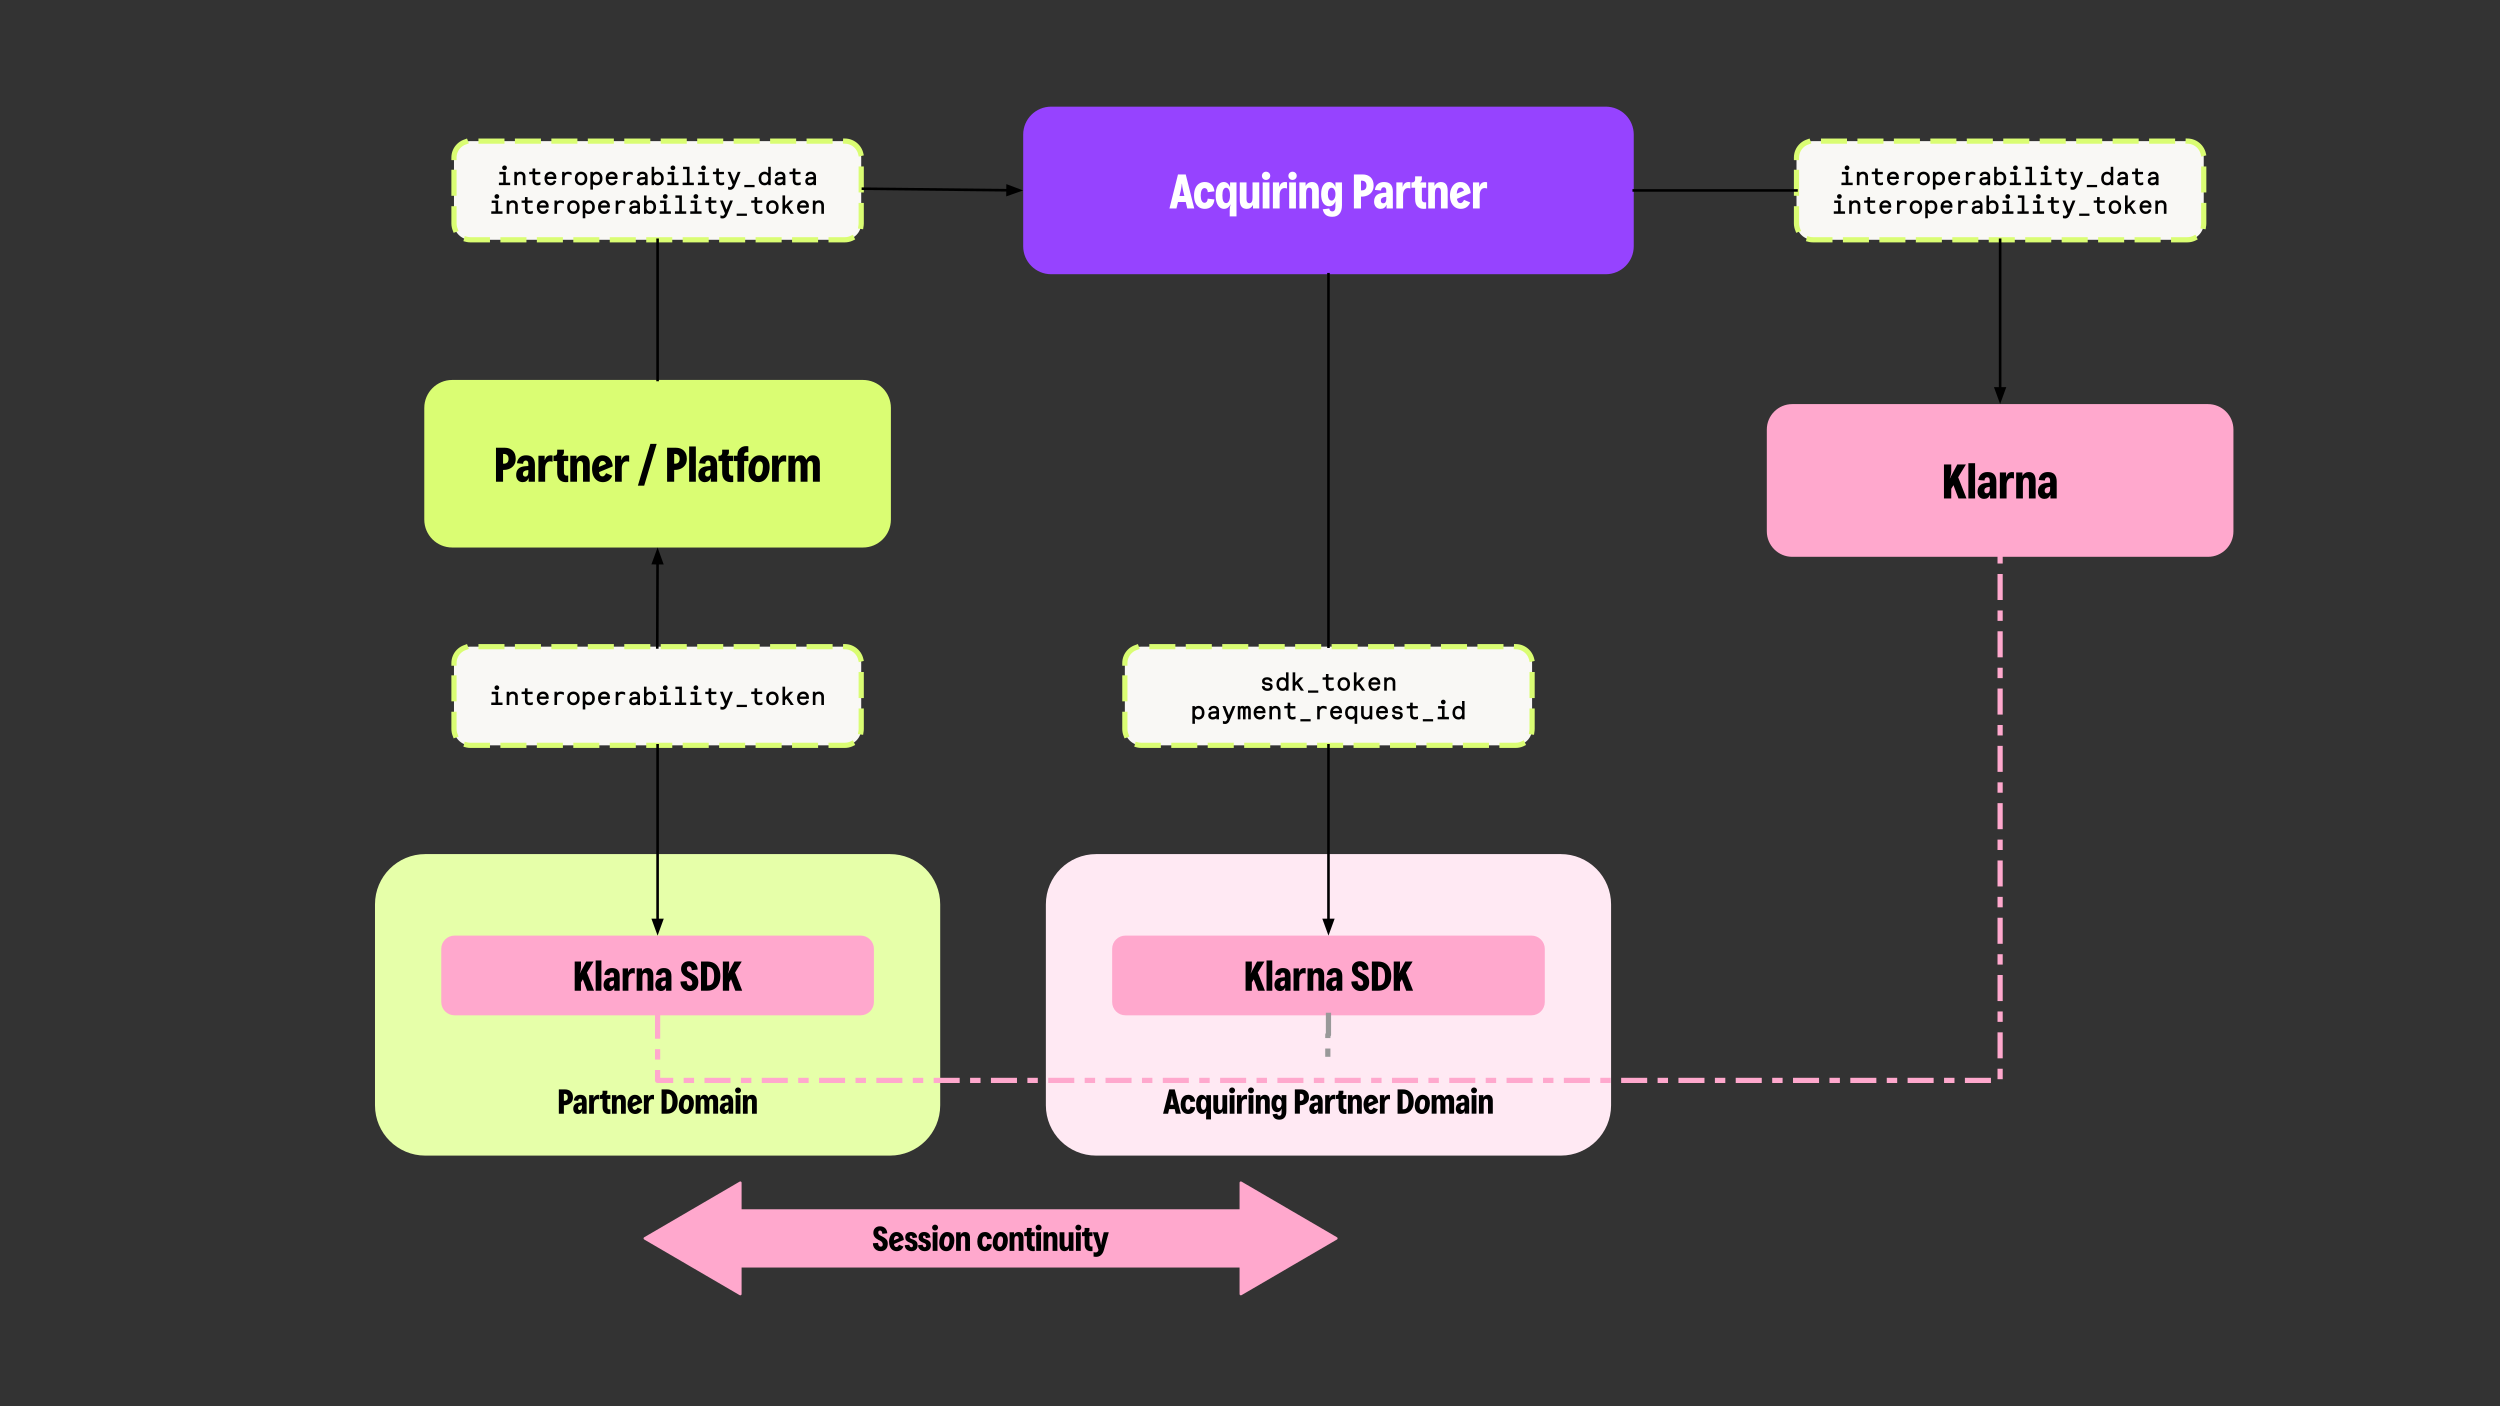
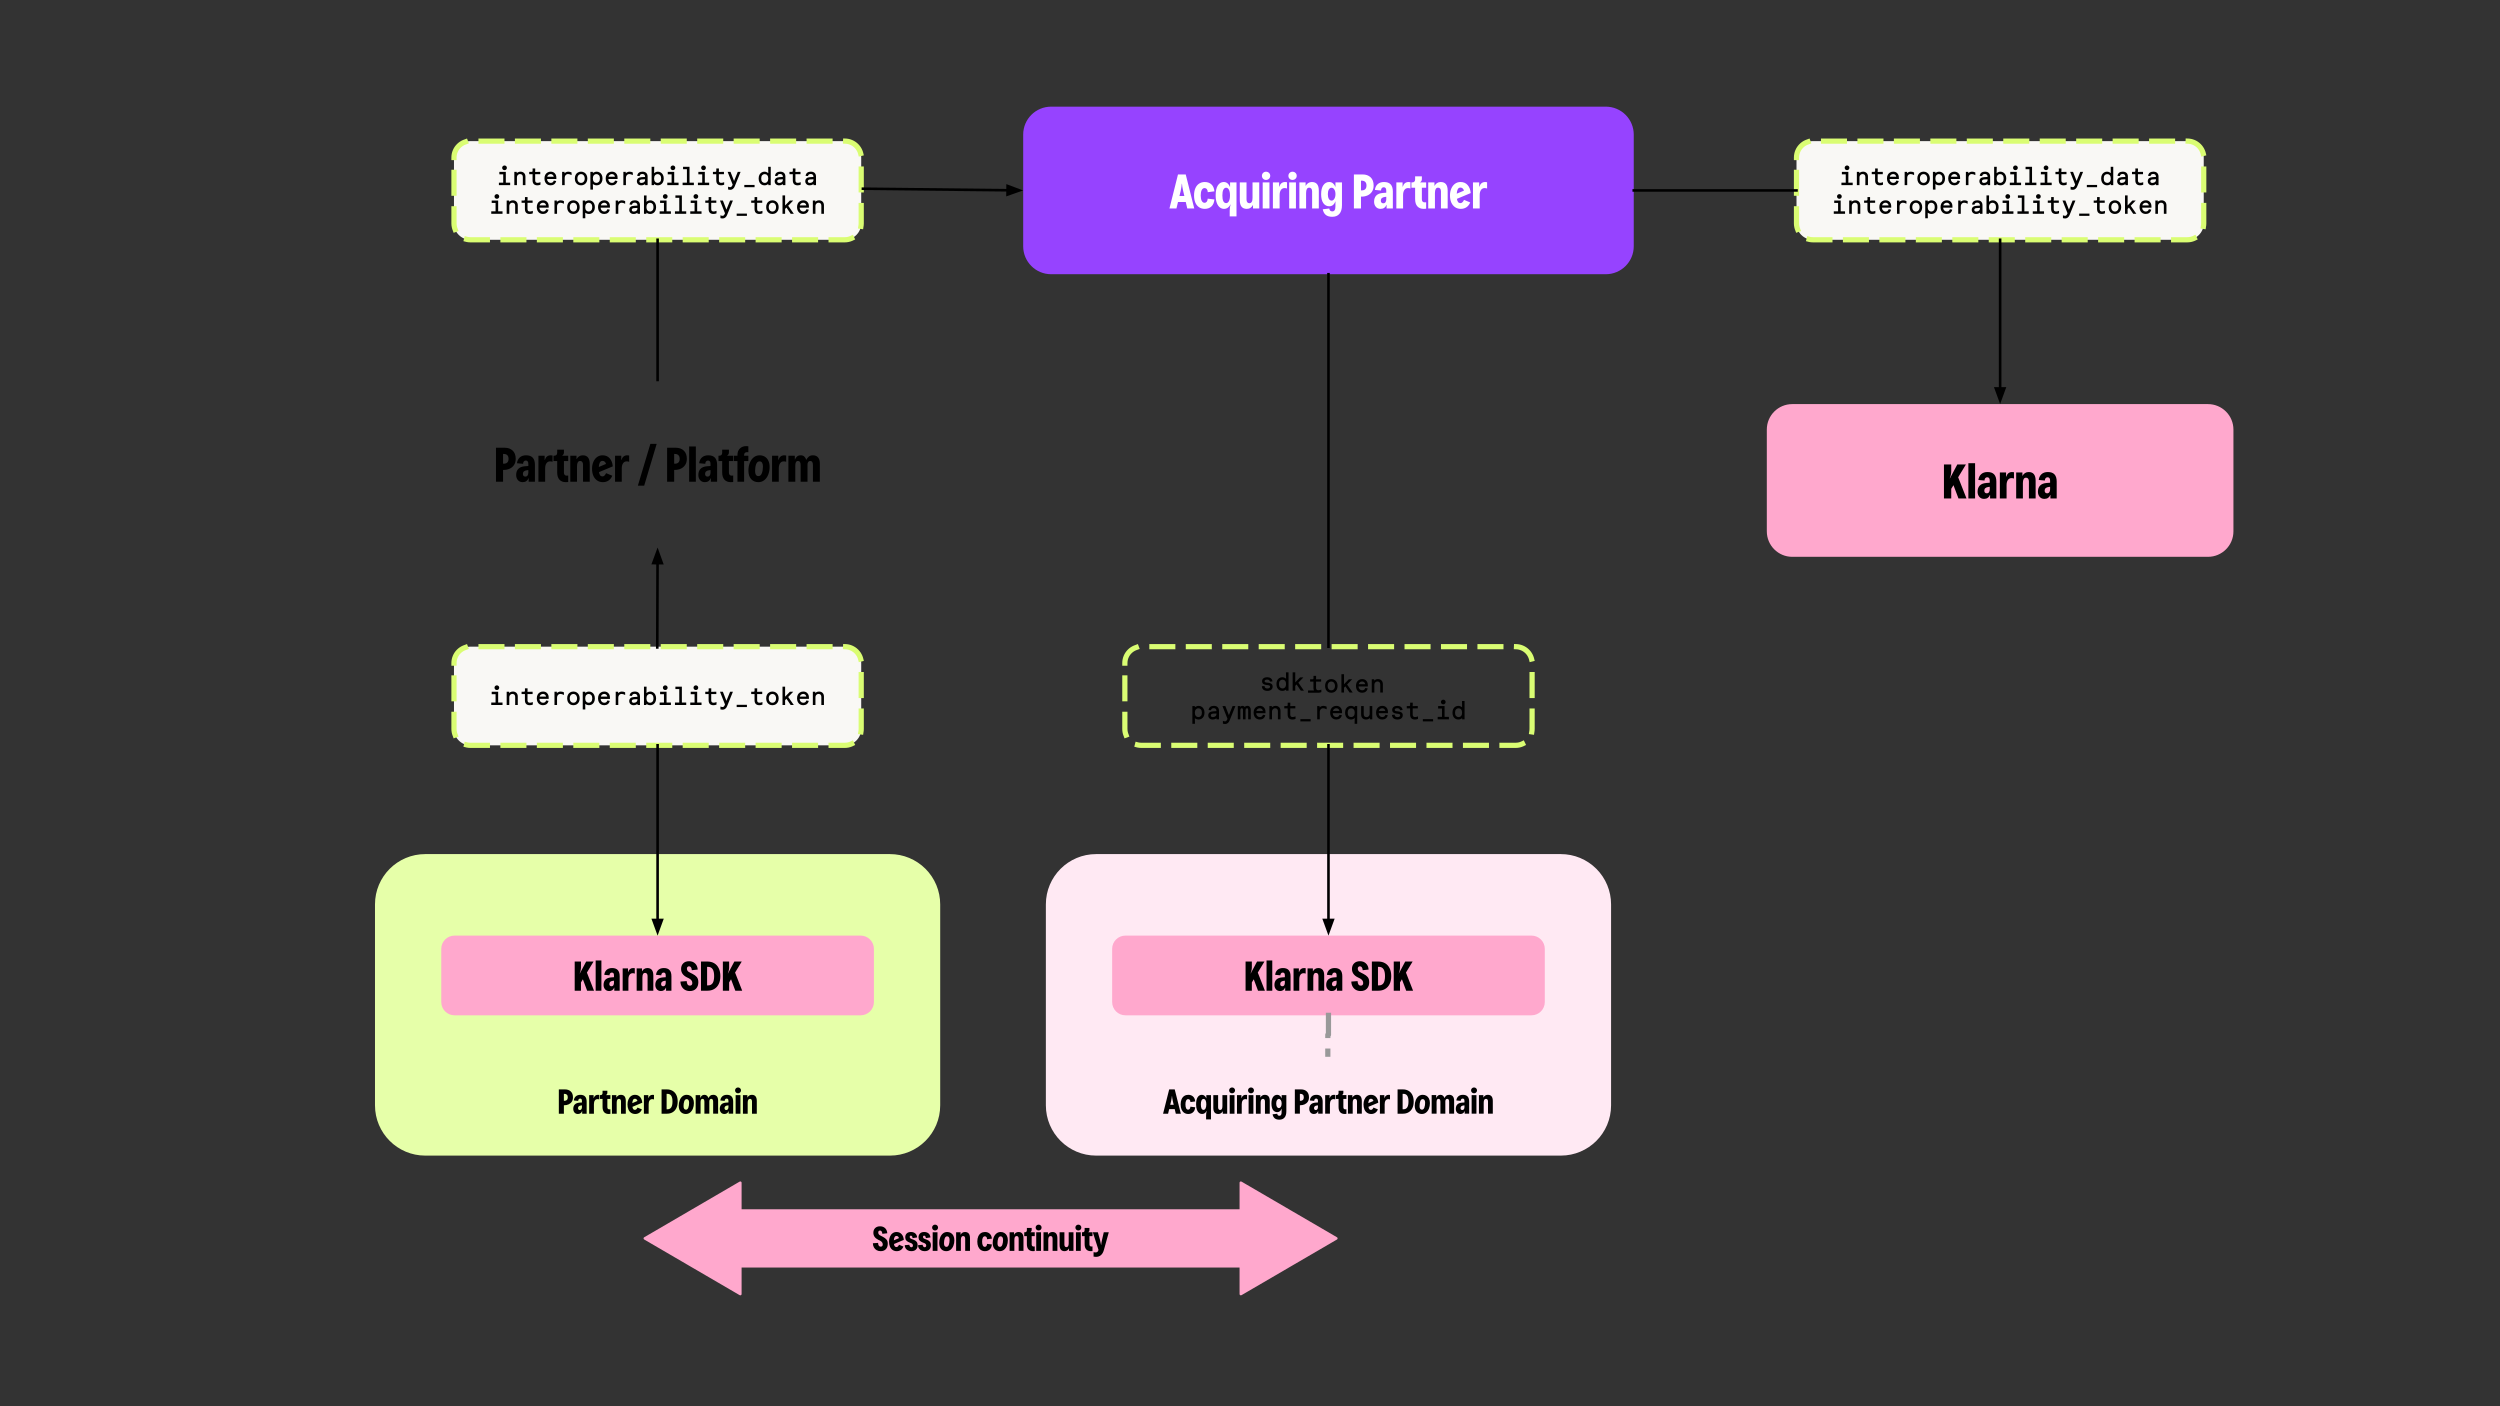
<svg xmlns="http://www.w3.org/2000/svg" version="1.1" viewBox="0.0 0.0 960.0 540.0" fill="none" stroke="none" stroke-linecap="square" stroke-miterlimit="10">
  <rect x="0.0" y="0.0" width="960.0" height="540.0" fill="#333333" stroke="none" />
  <clipPath id="g2e41671ac3d_0_227.0">
    <path d="m0 0l960.0 0l0 540.0l-960.0 0l0 -540.0z" clip-rule="nonzero" />
  </clipPath>
  <g clip-path="url(#g2e41671ac3d_0_227.0)">
    <path fill="#000000" fill-opacity="0.0" d="m0 0l960.0 0l0 540.0l-960.0 0z" fill-rule="evenodd" />
    <path fill="#e6ffa9" d="m143.997 347.269l0 0c0 -10.657 8.64 -19.297 19.297 -19.297l178.445 0c5.118 0 10.026 2.033 13.645 5.652c3.619 3.619 5.652 8.527 5.652 13.645l0 77.186c0 10.657 -8.64 19.297 -19.297 19.297l-178.445 0c-10.657 0 -19.297 -8.64 -19.297 -19.297z" fill-rule="evenodd" />
    <path fill="#000000" d="m214.593 427.662l0 -9.328l2.391 0q1.359 0 2.188 0.781q0.844 0.781 0.844 2.25q0 1.0 -0.453 1.688q-0.438 0.672 -1.203 1.016q-0.75 0.344 -1.641 0.344l-0.188 0l0 3.25l-1.938 0zm2.156 -4.953q0.609 0 0.938 -0.328q0.344 -0.328 0.344 -1.016q0 -0.672 -0.344 -1.0q-0.328 -0.328 -0.938 -0.328l-0.219 0l0 2.672l0.219 0zm6.121 -2.297q2.406 0 2.406 2.609l0 4.641l-1.719 0l0 -0.953l-0.062 0q-0.141 0.453 -0.562 0.766q-0.406 0.297 -1.016 0.297q-0.828 0 -1.312 -0.562q-0.469 -0.562 -0.469 -1.391q0 -1.094 0.594 -1.703q0.594 -0.609 1.812 -0.703l0.922 -0.062l0 -0.562q0 -0.516 -0.172 -0.719q-0.172 -0.219 -0.516 -0.219q-0.328 0 -0.531 0.234q-0.203 0.234 -0.219 0.656l-1.672 -0.156q0.094 -0.969 0.734 -1.562q0.656 -0.609 1.781 -0.609zm-0.219 5.844q0.391 0 0.594 -0.312q0.219 -0.312 0.219 -0.797l0 -0.688l-0.359 0.047q-1.141 0.125 -1.141 1.016q0 0.328 0.172 0.531q0.188 0.203 0.516 0.203zm3.588 1.406l0 -7.141l1.703 0l0 1.156l0.047 0q0.406 -1.266 1.625 -1.266q0.281 0 0.5 0.047l0 1.734q-0.312 -0.125 -0.688 -0.125q-0.625 0 -1.0 0.516q-0.359 0.516 -0.359 1.453l0 3.625l-1.828 0zm7.518 0.109q-1.125 0 -1.75 -0.672q-0.625 -0.688 -0.625 -2.016l0 -3.094l-1.016 0l0 -1.469l0.188 0q0.828 0 0.828 -0.828l0 -0.844l1.844 0l0 0.719q0 0.344 -0.125 0.547q-0.109 0.203 -0.328 0.344l0 0.062l1.625 0l0 1.469l-1.172 0l0 3.156q0 0.844 0.797 0.844q0.094 0 0.375 -0.031l0 1.766q-0.25 0.047 -0.641 0.047zm1.225 -0.109l0 -7.141l1.703 0l0 0.906l0.047 0q0.234 -0.453 0.656 -0.734q0.422 -0.281 1.016 -0.281q1.906 0 1.906 2.375l0 4.875l-1.844 0l0 -4.688q0 -0.484 -0.203 -0.75q-0.203 -0.266 -0.578 -0.266q-0.875 0 -0.875 1.484l0 4.219l-1.828 0zm8.831 -1.469q0.578 0 0.984 -0.891l1.688 0.703q-0.359 0.891 -1.031 1.328q-0.656 0.438 -1.531 0.438q-0.906 0 -1.578 -0.453q-0.672 -0.453 -1.031 -1.281q-0.359 -0.844 -0.359 -1.953q0 -1.031 0.359 -1.875q0.359 -0.844 1.0 -1.312q0.656 -0.484 1.531 -0.484q1.203 0 1.938 0.828q0.734 0.812 0.844 2.203l-3.781 1.578q0.094 0.594 0.328 0.891q0.234 0.281 0.641 0.281zm0 -4.266q-0.484 0 -0.719 0.438q-0.234 0.438 -0.297 1.25l1.969 -0.844q-0.094 -0.406 -0.344 -0.625q-0.234 -0.219 -0.609 -0.219zm3.444 5.734l0 -7.141l1.703 0l0 1.156l0.047 0q0.406 -1.266 1.625 -1.266q0.281 0 0.5 0.047l0 1.734q-0.312 -0.125 -0.688 -0.125q-0.625 0 -1.0 0.516q-0.359 0.516 -0.359 1.453l0 3.625l-1.828 0zm8.834 -9.328q1.25 0 2.172 0.547q0.938 0.547 1.453 1.594q0.516 1.047 0.516 2.516q0 1.484 -0.516 2.531q-0.516 1.047 -1.453 1.594q-0.922 0.547 -2.172 0.547l-2.047 0l0 -9.328l2.047 0zm0.219 7.625q0.969 0 1.438 -0.719q0.484 -0.719 0.484 -2.25q0 -1.516 -0.484 -2.234q-0.469 -0.719 -1.438 -0.719l-0.328 0l0 5.922l0.328 0zm7.06 1.812q-1.234 0 -1.984 -0.828q-0.75 -0.844 -0.75 -2.359q0 -1.141 0.375 -2.094q0.375 -0.953 1.062 -1.516q0.688 -0.562 1.641 -0.562q0.797 0 1.406 0.375q0.625 0.359 0.984 1.078q0.359 0.719 0.359 1.734q0 1.125 -0.375 2.078q-0.375 0.953 -1.078 1.531q-0.703 0.562 -1.641 0.562zm0.031 -1.656q0.625 0 0.922 -0.781q0.297 -0.797 0.297 -1.875q0 -0.641 -0.234 -1.016q-0.234 -0.375 -0.688 -0.375q-0.641 0 -0.938 0.781q-0.281 0.781 -0.281 1.875q0 0.672 0.219 1.031q0.234 0.359 0.703 0.359zm3.729 1.547l0 -7.141l1.75 0l0 1.047l0.062 0q0.203 -0.5 0.562 -0.828q0.359 -0.328 1.0 -0.328q0.625 0 0.984 0.359q0.375 0.344 0.531 0.859l0.047 0q0.219 -0.469 0.641 -0.844q0.422 -0.375 1.156 -0.375q0.891 0 1.391 0.562q0.5 0.562 0.5 1.703l0 4.984l-1.906 0l0 -4.578q0 -1.125 -0.734 -1.125q-0.359 0 -0.547 0.281q-0.188 0.281 -0.188 0.688l0 4.734l-1.891 0l0 -4.578q0 -1.125 -0.734 -1.125q-0.375 0 -0.562 0.328q-0.172 0.328 -0.172 0.891l0 4.484l-1.891 0zm11.998 -7.25q2.406 0 2.406 2.609l0 4.641l-1.719 0l0 -0.953l-0.062 0q-0.141 0.453 -0.562 0.766q-0.406 0.297 -1.016 0.297q-0.828 0 -1.312 -0.562q-0.469 -0.562 -0.469 -1.391q0 -1.094 0.594 -1.703q0.594 -0.609 1.812 -0.703l0.922 -0.062l0 -0.562q0 -0.516 -0.172 -0.719q-0.172 -0.219 -0.516 -0.219q-0.328 0 -0.531 0.234q-0.203 0.234 -0.219 0.656l-1.672 -0.156q0.094 -0.969 0.734 -1.562q0.656 -0.609 1.781 -0.609zm-0.219 5.844q0.391 0 0.594 -0.312q0.219 -0.312 0.219 -0.797l0 -0.688l-0.359 0.047q-1.141 0.125 -1.141 1.016q0 0.328 0.172 0.531q0.188 0.203 0.516 0.203zm4.494 -6.422q-0.484 0 -0.812 -0.328q-0.328 -0.328 -0.328 -0.797q0 -0.484 0.328 -0.797q0.328 -0.328 0.812 -0.328q0.484 0 0.812 0.328q0.328 0.312 0.328 0.797q0 0.469 -0.328 0.797q-0.328 0.328 -0.812 0.328zm0.922 7.828l-1.844 0l0 -7.141l1.844 0l0 7.141zm0.957 0l0 -7.141l1.703 0l0 0.906l0.047 0q0.234 -0.453 0.656 -0.734q0.422 -0.281 1.016 -0.281q1.906 0 1.906 2.375l0 4.875l-1.844 0l0 -4.688q0 -0.484 -0.203 -0.75q-0.203 -0.266 -0.578 -0.266q-0.875 0 -0.875 1.484l0 4.219l-1.828 0z" fill-rule="nonzero" />
    <path fill="#f9f8f5" d="m174.328 60.501l0 0c0 -3.488 2.827 -6.315 6.315 -6.315l143.748 0c1.675 0 3.281 0.665 4.465 1.85c1.184 1.184 1.85 2.791 1.85 4.465l0 25.26c0 3.488 -2.827 6.315 -6.315 6.315l-143.748 0c-3.488 0 -6.315 -2.827 -6.315 -6.315z" fill-rule="evenodd" />
    <path stroke="#dafd73" stroke-width="2.0" stroke-linejoin="round" stroke-linecap="butt" stroke-dasharray="8.0,6.0" d="m174.328 60.501l0 0c0 -3.488 2.827 -6.315 6.315 -6.315l143.748 0c1.675 0 3.281 0.665 4.465 1.85c1.184 1.184 1.85 2.791 1.85 4.465l0 25.26c0 3.488 -2.827 6.315 -6.315 6.315l-143.748 0c-3.488 0 -6.315 -2.827 -6.315 -6.315z" fill-rule="evenodd" />
    <path fill="#000000" d="m193.734 65.341q-0.375 0 -0.641 -0.25q-0.266 -0.266 -0.266 -0.656q0 -0.375 0.266 -0.625q0.266 -0.266 0.641 -0.266q0.375 0 0.641 0.266q0.266 0.25 0.266 0.625q0 0.391 -0.266 0.656q-0.266 0.25 -0.641 0.25zm0.5 0.656l0 4.156l1.672 0l0 0.938l-4.328 0l0 -0.938l1.656 0l0 -3.219l-1.484 0l0 -0.938l2.484 0zm3.269 5.094l0 -5.094l0.953 0l-0.047 0.531q-0.031 -0.062 0.422 -0.328q0.469 -0.281 1.047 -0.281q0.812 0 1.344 0.5q0.547 0.5 0.547 1.469l0 3.203l-1.0 0l0 -3.109q0 -0.547 -0.281 -0.844q-0.281 -0.297 -0.812 -0.297q-0.297 0 -0.578 0.172q-0.266 0.156 -0.438 0.453q-0.156 0.281 -0.156 0.672l0 2.953l-1.0 0zm8.863 0.078q-0.906 0 -1.391 -0.484q-0.469 -0.5 -0.469 -1.438l0 -2.359l-1.281 0l0 -0.891l0.875 0q0.234 0 0.328 -0.094q0.094 -0.094 0.094 -0.328l0 -0.891l1.0 0l0 0.844q0 0.484 -0.078 0.5l2.016 -0.031l0 0.891l-1.953 0l0 2.375q0 0.484 0.219 0.719q0.234 0.234 0.672 0.234q0.516 0 1.141 -0.25l0 0.969q-0.547 0.234 -1.172 0.234zm7.269 -2.422l-3.562 0q0.016 0.641 0.406 1.062q0.391 0.422 0.969 0.422q0.438 0 0.75 -0.203q0.312 -0.219 0.469 -0.688l0.906 0.172q-0.203 0.828 -0.766 1.25q-0.562 0.406 -1.359 0.406q-0.688 0 -1.234 -0.312q-0.547 -0.328 -0.844 -0.922q-0.297 -0.594 -0.297 -1.391q0 -0.797 0.297 -1.391q0.312 -0.594 0.859 -0.906q0.547 -0.328 1.219 -0.328q1.016 0 1.594 0.641q0.594 0.625 0.594 1.688l0 0.5zm-1.016 -0.875q-0.031 -0.422 -0.359 -0.719q-0.328 -0.312 -0.812 -0.312q-0.5 0 -0.875 0.312q-0.359 0.297 -0.422 0.719l2.469 0zm3.238 3.219l0 -5.094l0.938 0l-0.047 0.562q-0.016 -0.062 0.438 -0.344q0.453 -0.297 1.0 -0.297q0.734 0 1.297 0.312l0 1.016q-0.75 -0.406 -1.344 -0.406q-0.359 0 -0.656 0.172q-0.281 0.172 -0.469 0.516q-0.172 0.328 -0.172 0.797l0 2.766l-0.984 0zm7.269 0.078q-0.719 0 -1.266 -0.328q-0.547 -0.344 -0.844 -0.922q-0.281 -0.594 -0.281 -1.375q0 -0.781 0.281 -1.359q0.297 -0.594 0.844 -0.922q0.547 -0.344 1.266 -0.344q0.719 0 1.266 0.344q0.547 0.328 0.844 0.922q0.297 0.578 0.297 1.359q0 0.781 -0.297 1.375q-0.297 0.578 -0.844 0.922q-0.547 0.328 -1.266 0.328zm0 -0.938q0.406 0 0.719 -0.203q0.328 -0.203 0.5 -0.578q0.188 -0.391 0.188 -0.906q0 -0.516 -0.188 -0.891q-0.172 -0.391 -0.5 -0.594q-0.312 -0.203 -0.719 -0.203q-0.406 0 -0.734 0.203q-0.312 0.203 -0.5 0.594q-0.172 0.375 -0.172 0.891q0 0.516 0.172 0.906q0.188 0.375 0.5 0.578q0.328 0.203 0.734 0.203zm3.581 2.578l0 -6.812l0.953 0l0 0.422q-0.016 0.031 0.438 -0.234q0.469 -0.266 1.031 -0.266q0.625 0 1.125 0.328q0.516 0.312 0.812 0.906q0.297 0.578 0.297 1.391q0 0.812 -0.297 1.406q-0.297 0.578 -0.812 0.906q-0.516 0.312 -1.141 0.312q-0.547 0 -1.016 -0.234q-0.453 -0.234 -0.438 -0.297l0.047 2.172l-1.0 0zm2.328 -2.578q0.562 0 0.938 -0.422q0.391 -0.422 0.391 -1.266q0 -0.844 -0.391 -1.266q-0.375 -0.422 -0.938 -0.422q-0.594 0 -0.984 0.438q-0.391 0.422 -0.391 1.25q0 0.828 0.391 1.266q0.391 0.422 0.984 0.422zm8.113 -1.484l-3.562 0q0.016 0.641 0.406 1.062q0.391 0.422 0.969 0.422q0.438 0 0.75 -0.203q0.312 -0.219 0.469 -0.688l0.906 0.172q-0.203 0.828 -0.766 1.25q-0.562 0.406 -1.359 0.406q-0.688 0 -1.234 -0.312q-0.547 -0.328 -0.844 -0.922q-0.297 -0.594 -0.297 -1.391q0 -0.797 0.297 -1.391q0.312 -0.594 0.859 -0.906q0.547 -0.328 1.219 -0.328q1.016 0 1.594 0.641q0.594 0.625 0.594 1.688l0 0.5zm-1.016 -0.875q-0.031 -0.422 -0.359 -0.719q-0.328 -0.312 -0.812 -0.312q-0.5 0 -0.875 0.312q-0.359 0.297 -0.422 0.719l2.469 0zm3.238 3.219l0 -5.094l0.938 0l-0.047 0.562q-0.016 -0.062 0.438 -0.344q0.453 -0.297 1.0 -0.297q0.734 0 1.297 0.312l0 1.016q-0.75 -0.406 -1.344 -0.406q-0.359 0 -0.656 0.172q-0.281 0.172 -0.469 0.516q-0.172 0.328 -0.172 0.797l0 2.766l-0.984 0zm7.3 -5.172q1.0 0 1.5 0.5q0.516 0.5 0.516 1.406l0 3.266l-0.953 0l0 -0.375q0.031 -0.062 -0.406 0.203q-0.422 0.25 -1.094 0.25q-0.734 0 -1.203 -0.438q-0.469 -0.453 -0.469 -1.141q0 -0.703 0.469 -1.109q0.469 -0.406 1.344 -0.453l1.328 -0.078l0 -0.125q0 -0.453 -0.266 -0.734q-0.266 -0.281 -0.766 -0.281q-0.906 0 -1.062 0.797l-0.922 -0.078q0.109 -0.797 0.625 -1.203q0.531 -0.406 1.359 -0.406zm-0.297 4.328q0.266 0 0.578 -0.125q0.328 -0.125 0.531 -0.375q0.219 -0.25 0.219 -0.641l0 -0.266l-1.234 0.062q-0.922 0.047 -0.922 0.703q0 0.312 0.219 0.484q0.219 0.156 0.609 0.156zm6.253 0.922q-0.562 0 -1.031 -0.234q-0.453 -0.25 -0.453 -0.312l0.031 0.469l-0.953 0l0 -7.047l1.0 0l-0.047 2.453q-0.016 -0.047 0.438 -0.312q0.469 -0.266 1.031 -0.266q0.625 0 1.125 0.328q0.516 0.312 0.812 0.906q0.297 0.578 0.297 1.391q0 0.812 -0.297 1.406q-0.297 0.578 -0.812 0.906q-0.516 0.312 -1.141 0.312zm-0.078 -0.938q0.562 0 0.938 -0.422q0.391 -0.422 0.391 -1.266q0 -0.844 -0.391 -1.266q-0.375 -0.422 -0.938 -0.422q-0.594 0 -0.984 0.438q-0.391 0.422 -0.391 1.25q0 0.828 0.391 1.266q0.391 0.422 0.984 0.422zm5.847 -4.891q-0.375 0 -0.641 -0.25q-0.266 -0.266 -0.266 -0.656q0 -0.375 0.266 -0.625q0.266 -0.266 0.641 -0.266q0.375 0 0.641 0.266q0.266 0.25 0.266 0.625q0 0.391 -0.266 0.656q-0.266 0.25 -0.641 0.25zm0.5 0.656l0 4.156l1.672 0l0 0.938l-4.328 0l0 -0.938l1.656 0l0 -3.219l-1.484 0l0 -0.938l2.484 0zm5.878 -1.953l0 6.109l1.672 0l0 0.938l-4.328 0l0 -0.938l1.656 0l0 -5.188l-1.484 0l0 -0.922l2.484 0zm5.378 1.297q-0.375 0 -0.641 -0.25q-0.266 -0.266 -0.266 -0.656q0 -0.375 0.266 -0.625q0.266 -0.266 0.641 -0.266q0.375 0 0.641 0.266q0.266 0.25 0.266 0.625q0 0.391 -0.266 0.656q-0.266 0.25 -0.641 0.25zm0.5 0.656l0 4.156l1.672 0l0 0.938l-4.328 0l0 -0.938l1.656 0l0 -3.219l-1.484 0l0 -0.938l2.484 0zm6.253 5.172q-0.906 0 -1.391 -0.484q-0.469 -0.5 -0.469 -1.438l0 -2.359l-1.281 0l0 -0.891l0.875 0q0.234 0 0.328 -0.094q0.094 -0.094 0.094 -0.328l0 -0.891l1.0 0l0 0.844q0 0.484 -0.078 0.5l2.016 -0.031l0 0.891l-1.953 0l0 2.375q0 0.484 0.219 0.719q0.234 0.234 0.672 0.234q0.516 0 1.141 -0.25l0 0.969q-0.547 0.234 -1.172 0.234zm6.394 -5.172l1.078 0l-2.219 5.516q-0.219 0.609 -0.672 0.984q-0.453 0.391 -0.984 0.391q-0.484 0 -0.922 -0.125l0 -1.078q0.5 0.188 0.844 0.188q0.297 0 0.469 -0.203q0.188 -0.188 0.375 -0.594l0.062 -0.203l-1.922 -4.875l1.109 0l1.359 3.5l1.422 -3.5zm6.456 5.891l-3.938 0l0 -0.875l3.938 0l0 0.875zm3.8 -0.719q-0.625 0 -1.141 -0.312q-0.516 -0.328 -0.812 -0.906q-0.281 -0.594 -0.281 -1.406q0 -0.812 0.281 -1.391q0.297 -0.594 0.812 -0.906q0.516 -0.328 1.141 -0.328q0.562 0 1.016 0.266q0.469 0.25 0.453 0.297l-0.047 -2.438l0.984 0l0 7.047l-0.953 0l0.031 -0.469q0 0.062 -0.453 0.312q-0.453 0.234 -1.031 0.234zm0.078 -0.938q0.609 0 0.984 -0.422q0.391 -0.422 0.391 -1.266q0 -0.844 -0.391 -1.266q-0.375 -0.422 -0.984 -0.422q-0.562 0 -0.953 0.422q-0.375 0.422 -0.375 1.266q0 0.844 0.375 1.266q0.391 0.422 0.953 0.422zm5.941 -4.312q1.0 0 1.5 0.5q0.516 0.5 0.516 1.406l0 3.266l-0.953 0l0 -0.375q0.031 -0.062 -0.406 0.203q-0.422 0.25 -1.094 0.25q-0.734 0 -1.203 -0.438q-0.469 -0.453 -0.469 -1.141q0 -0.703 0.469 -1.109q0.469 -0.406 1.344 -0.453l1.328 -0.078l0 -0.125q0 -0.453 -0.266 -0.734q-0.266 -0.281 -0.766 -0.281q-0.906 0 -1.062 0.797l-0.922 -0.078q0.109 -0.797 0.625 -1.203q0.531 -0.406 1.359 -0.406zm-0.297 4.328q0.266 0 0.578 -0.125q0.328 -0.125 0.531 -0.375q0.219 -0.25 0.219 -0.641l0 -0.266l-1.234 0.062q-0.922 0.047 -0.922 0.703q0 0.312 0.219 0.484q0.219 0.156 0.609 0.156zm7.019 0.922q-0.906 0 -1.391 -0.484q-0.469 -0.5 -0.469 -1.438l0 -2.359l-1.281 0l0 -0.891l0.875 0q0.234 0 0.328 -0.094q0.094 -0.094 0.094 -0.328l0 -0.891l1.0 0l0 0.844q0 0.484 -0.078 0.5l2.016 -0.031l0 0.891l-1.953 0l0 2.375q0 0.484 0.219 0.719q0.234 0.234 0.672 0.234q0.516 0 1.141 -0.25l0 0.969q-0.547 0.234 -1.172 0.234zm5.034 -5.25q1.0 0 1.5 0.5q0.516 0.5 0.516 1.406l0 3.266l-0.953 0l0 -0.375q0.031 -0.062 -0.406 0.203q-0.422 0.25 -1.094 0.25q-0.734 0 -1.203 -0.438q-0.469 -0.453 -0.469 -1.141q0 -0.703 0.469 -1.109q0.469 -0.406 1.344 -0.453l1.328 -0.078l0 -0.125q0 -0.453 -0.266 -0.734q-0.266 -0.281 -0.766 -0.281q-0.906 0 -1.062 0.797l-0.922 -0.078q0.109 -0.797 0.625 -1.203q0.531 -0.406 1.359 -0.406zm-0.297 4.328q0.266 0 0.578 -0.125q0.328 -0.125 0.531 -0.375q0.219 -0.25 0.219 -0.641l0 -0.266l-1.234 0.062q-0.922 0.047 -0.922 0.703q0 0.312 0.219 0.484q0.219 0.156 0.609 0.156z" fill-rule="nonzero" />
    <path fill="#000000" d="m190.795 76.341q-0.375 0 -0.641 -0.25q-0.266 -0.266 -0.266 -0.656q0 -0.375 0.266 -0.625q0.266 -0.266 0.641 -0.266q0.375 0 0.641 0.266q0.266 0.25 0.266 0.625q0 0.391 -0.266 0.656q-0.266 0.25 -0.641 0.25zm0.5 0.656l0 4.156l1.672 0l0 0.938l-4.328 0l0 -0.938l1.656 0l0 -3.219l-1.484 0l0 -0.938l2.484 0zm3.269 5.094l0 -5.094l0.953 0l-0.047 0.531q-0.031 -0.062 0.422 -0.328q0.469 -0.281 1.047 -0.281q0.812 0 1.344 0.5q0.547 0.5 0.547 1.469l0 3.203l-1.0 0l0 -3.109q0 -0.547 -0.281 -0.844q-0.281 -0.297 -0.812 -0.297q-0.297 0 -0.578 0.172q-0.266 0.156 -0.438 0.453q-0.156 0.281 -0.156 0.672l0 2.953l-1.0 0zm8.863 0.078q-0.906 0 -1.391 -0.484q-0.469 -0.5 -0.469 -1.438l0 -2.359l-1.281 0l0 -0.891l0.875 0q0.234 0 0.328 -0.094q0.094 -0.094 0.094 -0.328l0 -0.891l1.0 0l0 0.844q0 0.484 -0.078 0.5l2.016 -0.031l0 0.891l-1.953 0l0 2.375q0 0.484 0.219 0.719q0.234 0.234 0.672 0.234q0.516 0 1.141 -0.25l0 0.969q-0.547 0.234 -1.172 0.234zm7.269 -2.422l-3.562 0q0.016 0.641 0.406 1.062q0.391 0.422 0.969 0.422q0.438 0 0.75 -0.203q0.312 -0.219 0.469 -0.688l0.906 0.172q-0.203 0.828 -0.766 1.25q-0.562 0.406 -1.359 0.406q-0.688 0 -1.234 -0.312q-0.547 -0.328 -0.844 -0.922q-0.297 -0.594 -0.297 -1.391q0 -0.797 0.297 -1.391q0.312 -0.594 0.859 -0.906q0.547 -0.328 1.219 -0.328q1.016 0 1.594 0.641q0.594 0.625 0.594 1.688l0 0.5zm-1.016 -0.875q-0.031 -0.422 -0.359 -0.719q-0.328 -0.312 -0.812 -0.312q-0.5 0 -0.875 0.312q-0.359 0.297 -0.422 0.719l2.469 0zm3.238 3.219l0 -5.094l0.938 0l-0.047 0.562q-0.016 -0.062 0.438 -0.344q0.453 -0.297 1.0 -0.297q0.734 0 1.297 0.312l0 1.016q-0.75 -0.406 -1.344 -0.406q-0.359 0 -0.656 0.172q-0.281 0.172 -0.469 0.516q-0.172 0.328 -0.172 0.797l0 2.766l-0.984 0zm7.269 0.078q-0.719 0 -1.266 -0.328q-0.547 -0.344 -0.844 -0.922q-0.281 -0.594 -0.281 -1.375q0 -0.781 0.281 -1.359q0.297 -0.594 0.844 -0.922q0.547 -0.344 1.266 -0.344q0.719 0 1.266 0.344q0.547 0.328 0.844 0.922q0.297 0.578 0.297 1.359q0 0.781 -0.297 1.375q-0.297 0.578 -0.844 0.922q-0.547 0.328 -1.266 0.328zm0 -0.938q0.406 0 0.719 -0.203q0.328 -0.203 0.5 -0.578q0.188 -0.391 0.188 -0.906q0 -0.516 -0.188 -0.891q-0.172 -0.391 -0.5 -0.594q-0.312 -0.203 -0.719 -0.203q-0.406 0 -0.734 0.203q-0.312 0.203 -0.5 0.594q-0.172 0.375 -0.172 0.891q0 0.516 0.172 0.906q0.188 0.375 0.5 0.578q0.328 0.203 0.734 0.203zm3.581 2.578l0 -6.812l0.953 0l0 0.422q-0.016 0.031 0.438 -0.234q0.469 -0.266 1.031 -0.266q0.625 0 1.125 0.328q0.516 0.312 0.812 0.906q0.297 0.578 0.297 1.391q0 0.812 -0.297 1.406q-0.297 0.578 -0.812 0.906q-0.516 0.312 -1.141 0.312q-0.547 0 -1.016 -0.234q-0.453 -0.234 -0.438 -0.297l0.047 2.172l-1.0 0zm2.328 -2.578q0.562 0 0.938 -0.422q0.391 -0.422 0.391 -1.266q0 -0.844 -0.391 -1.266q-0.375 -0.422 -0.938 -0.422q-0.594 0 -0.984 0.438q-0.391 0.422 -0.391 1.25q0 0.828 0.391 1.266q0.391 0.422 0.984 0.422zm8.113 -1.484l-3.562 0q0.016 0.641 0.406 1.062q0.391 0.422 0.969 0.422q0.438 0 0.75 -0.203q0.312 -0.219 0.469 -0.688l0.906 0.172q-0.203 0.828 -0.766 1.25q-0.562 0.406 -1.359 0.406q-0.688 0 -1.234 -0.312q-0.547 -0.328 -0.844 -0.922q-0.297 -0.594 -0.297 -1.391q0 -0.797 0.297 -1.391q0.312 -0.594 0.859 -0.906q0.547 -0.328 1.219 -0.328q1.016 0 1.594 0.641q0.594 0.625 0.594 1.688l0 0.5zm-1.016 -0.875q-0.031 -0.422 -0.359 -0.719q-0.328 -0.312 -0.812 -0.312q-0.5 0 -0.875 0.312q-0.359 0.297 -0.422 0.719l2.469 0zm3.238 3.219l0 -5.094l0.938 0l-0.047 0.562q-0.016 -0.062 0.438 -0.344q0.453 -0.297 1.0 -0.297q0.734 0 1.297 0.312l0 1.016q-0.75 -0.406 -1.344 -0.406q-0.359 0 -0.656 0.172q-0.281 0.172 -0.469 0.516q-0.172 0.328 -0.172 0.797l0 2.766l-0.984 0zm7.3 -5.172q1.0 0 1.5 0.5q0.516 0.5 0.516 1.406l0 3.266l-0.953 0l0 -0.375q0.031 -0.062 -0.406 0.203q-0.422 0.25 -1.094 0.25q-0.734 0 -1.203 -0.438q-0.469 -0.453 -0.469 -1.141q0 -0.703 0.469 -1.109q0.469 -0.406 1.344 -0.453l1.328 -0.078l0 -0.125q0 -0.453 -0.266 -0.734q-0.266 -0.281 -0.766 -0.281q-0.906 0 -1.062 0.797l-0.922 -0.078q0.109 -0.797 0.625 -1.203q0.531 -0.406 1.359 -0.406zm-0.297 4.328q0.266 0 0.578 -0.125q0.328 -0.125 0.531 -0.375q0.219 -0.25 0.219 -0.641l0 -0.266l-1.234 0.062q-0.922 0.047 -0.922 0.703q0 0.312 0.219 0.484q0.219 0.156 0.609 0.156zm6.253 0.922q-0.562 0 -1.031 -0.234q-0.453 -0.25 -0.453 -0.312l0.031 0.469l-0.953 0l0 -7.047l1.0 0l-0.047 2.453q-0.016 -0.047 0.438 -0.312q0.469 -0.266 1.031 -0.266q0.625 0 1.125 0.328q0.516 0.312 0.812 0.906q0.297 0.578 0.297 1.391q0 0.812 -0.297 1.406q-0.297 0.578 -0.812 0.906q-0.516 0.312 -1.141 0.312zm-0.078 -0.938q0.562 0 0.938 -0.422q0.391 -0.422 0.391 -1.266q0 -0.844 -0.391 -1.266q-0.375 -0.422 -0.938 -0.422q-0.594 0 -0.984 0.438q-0.391 0.422 -0.391 1.25q0 0.828 0.391 1.266q0.391 0.422 0.984 0.422zm5.847 -4.891q-0.375 0 -0.641 -0.25q-0.266 -0.266 -0.266 -0.656q0 -0.375 0.266 -0.625q0.266 -0.266 0.641 -0.266q0.375 0 0.641 0.266q0.266 0.25 0.266 0.625q0 0.391 -0.266 0.656q-0.266 0.25 -0.641 0.25zm0.5 0.656l0 4.156l1.672 0l0 0.938l-4.328 0l0 -0.938l1.656 0l0 -3.219l-1.484 0l0 -0.938l2.484 0zm5.878 -1.953l0 6.109l1.672 0l0 0.938l-4.328 0l0 -0.938l1.656 0l0 -5.188l-1.484 0l0 -0.922l2.484 0zm5.378 1.297q-0.375 0 -0.641 -0.25q-0.266 -0.266 -0.266 -0.656q0 -0.375 0.266 -0.625q0.266 -0.266 0.641 -0.266q0.375 0 0.641 0.266q0.266 0.25 0.266 0.625q0 0.391 -0.266 0.656q-0.266 0.25 -0.641 0.25zm0.5 0.656l0 4.156l1.672 0l0 0.938l-4.328 0l0 -0.938l1.656 0l0 -3.219l-1.484 0l0 -0.938l2.484 0zm6.253 5.172q-0.906 0 -1.391 -0.484q-0.469 -0.5 -0.469 -1.438l0 -2.359l-1.281 0l0 -0.891l0.875 0q0.234 0 0.328 -0.094q0.094 -0.094 0.094 -0.328l0 -0.891l1.0 0l0 0.844q0 0.484 -0.078 0.5l2.016 -0.031l0 0.891l-1.953 0l0 2.375q0 0.484 0.219 0.719q0.234 0.234 0.672 0.234q0.516 0 1.141 -0.25l0 0.969q-0.547 0.234 -1.172 0.234zm6.394 -5.172l1.078 0l-2.219 5.516q-0.219 0.609 -0.672 0.984q-0.453 0.391 -0.984 0.391q-0.484 0 -0.922 -0.125l0 -1.078q0.5 0.188 0.844 0.188q0.297 0 0.469 -0.203q0.188 -0.188 0.375 -0.594l0.062 -0.203l-1.922 -4.875l1.109 0l1.359 3.5l1.422 -3.5zm6.456 5.891l-3.938 0l0 -0.875l3.938 0l0 0.875zm4.784 -0.719q-0.906 0 -1.391 -0.484q-0.469 -0.5 -0.469 -1.438l0 -2.359l-1.281 0l0 -0.891l0.875 0q0.234 0 0.328 -0.094q0.094 -0.094 0.094 -0.328l0 -0.891l1.0 0l0 0.844q0 0.484 -0.078 0.5l2.016 -0.031l0 0.891l-1.953 0l0 2.375q0 0.484 0.219 0.719q0.234 0.234 0.672 0.234q0.516 0 1.141 -0.25l0 0.969q-0.547 0.234 -1.172 0.234zm5.003 0q-0.719 0 -1.266 -0.328q-0.547 -0.344 -0.844 -0.922q-0.281 -0.594 -0.281 -1.375q0 -0.781 0.281 -1.359q0.297 -0.594 0.844 -0.922q0.547 -0.344 1.266 -0.344q0.719 0 1.266 0.344q0.547 0.328 0.844 0.922q0.297 0.578 0.297 1.359q0 0.781 -0.297 1.375q-0.297 0.578 -0.844 0.922q-0.547 0.328 -1.266 0.328zm0 -0.938q0.406 0 0.719 -0.203q0.328 -0.203 0.5 -0.578q0.188 -0.391 0.188 -0.906q0 -0.516 -0.188 -0.891q-0.172 -0.391 -0.5 -0.594q-0.312 -0.203 -0.719 -0.203q-0.406 0 -0.734 0.203q-0.312 0.203 -0.5 0.594q-0.172 0.375 -0.172 0.891q0 0.516 0.172 0.906q0.188 0.375 0.5 0.578q0.328 0.203 0.734 0.203zm8.222 0.859l-1.203 0l-1.625 -2.391l-0.516 0.531l0 1.859l-1.0 0l0 -7.047l1.0 0l0 3.859l1.844 -1.906l1.281 0l-1.938 2.016l2.156 3.078zm5.8 -2.344l-3.562 0q0.016 0.641 0.406 1.062q0.391 0.422 0.969 0.422q0.438 0 0.75 -0.203q0.312 -0.219 0.469 -0.688l0.906 0.172q-0.203 0.828 -0.766 1.25q-0.562 0.406 -1.359 0.406q-0.688 0 -1.234 -0.312q-0.547 -0.328 -0.844 -0.922q-0.297 -0.594 -0.297 -1.391q0 -0.797 0.297 -1.391q0.312 -0.594 0.859 -0.906q0.547 -0.328 1.219 -0.328q1.016 0 1.594 0.641q0.594 0.625 0.594 1.688l0 0.5zm-1.016 -0.875q-0.031 -0.422 -0.359 -0.719q-0.328 -0.312 -0.812 -0.312q-0.5 0 -0.875 0.312q-0.359 0.297 -0.422 0.719l2.469 0zm2.519 3.219l0 -5.094l0.953 0l-0.047 0.531q-0.031 -0.062 0.422 -0.328q0.469 -0.281 1.047 -0.281q0.812 0 1.344 0.5q0.547 0.5 0.547 1.469l0 3.203l-1.0 0l0 -3.109q0 -0.547 -0.281 -0.844q-0.281 -0.297 -0.812 -0.297q-0.297 0 -0.578 0.172q-0.266 0.156 -0.438 0.453q-0.156 0.281 -0.156 0.672l0 2.953l-1.0 0z" fill-rule="nonzero" />
    <path fill="#f9f8f5" d="m689.858 60.499l0 0c0 -3.488 2.827 -6.315 6.315 -6.315l143.748 0c1.675 0 3.281 0.665 4.465 1.85c1.184 1.184 1.85 2.791 1.85 4.465l0 25.26c0 3.488 -2.827 6.315 -6.315 6.315l-143.748 0c-3.488 0 -6.315 -2.827 -6.315 -6.315z" fill-rule="evenodd" />
    <path stroke="#dafd73" stroke-width="2.0" stroke-linejoin="round" stroke-linecap="butt" stroke-dasharray="8.0,6.0" d="m689.858 60.499l0 0c0 -3.488 2.827 -6.315 6.315 -6.315l143.748 0c1.675 0 3.281 0.665 4.465 1.85c1.184 1.184 1.85 2.791 1.85 4.465l0 25.26c0 3.488 -2.827 6.315 -6.315 6.315l-143.748 0c-3.488 0 -6.315 -2.827 -6.315 -6.315z" fill-rule="evenodd" />
    <path fill="#000000" d="m709.264 65.339q-0.375 0 -0.641 -0.25q-0.266 -0.266 -0.266 -0.656q0 -0.375 0.266 -0.625q0.266 -0.266 0.641 -0.266q0.375 0 0.641 0.266q0.266 0.25 0.266 0.625q0 0.391 -0.266 0.656q-0.266 0.25 -0.641 0.25zm0.5 0.656l0 4.156l1.672 0l0 0.938l-4.328 0l0 -0.938l1.656 0l0 -3.219l-1.484 0l0 -0.938l2.484 0zm3.269 5.094l0 -5.094l0.953 0l-0.047 0.531q-0.031 -0.062 0.422 -0.328q0.469 -0.281 1.047 -0.281q0.812 0 1.344 0.5q0.547 0.5 0.547 1.469l0 3.203l-1.0 0l0 -3.109q0 -0.547 -0.281 -0.844q-0.281 -0.297 -0.812 -0.297q-0.297 0 -0.578 0.172q-0.266 0.156 -0.438 0.453q-0.156 0.281 -0.156 0.672l0 2.953l-1.0 0zm8.862 0.078q-0.906 0 -1.391 -0.484q-0.469 -0.5 -0.469 -1.438l0 -2.359l-1.281 0l0 -0.891l0.875 0q0.234 0 0.328 -0.094q0.094 -0.094 0.094 -0.328l0 -0.891l1.0 0l0 0.844q0 0.484 -0.078 0.5l2.016 -0.031l0 0.891l-1.953 0l0 2.375q0 0.484 0.219 0.719q0.234 0.234 0.672 0.234q0.516 0 1.141 -0.25l0 0.969q-0.547 0.234 -1.172 0.234zm7.269 -2.422l-3.562 0q0.016 0.641 0.406 1.062q0.391 0.422 0.969 0.422q0.438 0 0.75 -0.203q0.312 -0.219 0.469 -0.688l0.906 0.172q-0.203 0.828 -0.766 1.25q-0.562 0.406 -1.359 0.406q-0.688 0 -1.234 -0.312q-0.547 -0.328 -0.844 -0.922q-0.297 -0.594 -0.297 -1.391q0 -0.797 0.297 -1.391q0.312 -0.594 0.859 -0.906q0.547 -0.328 1.219 -0.328q1.016 0 1.594 0.641q0.594 0.625 0.594 1.688l0 0.5zm-1.016 -0.875q-0.031 -0.422 -0.359 -0.719q-0.328 -0.312 -0.812 -0.312q-0.5 0 -0.875 0.312q-0.359 0.297 -0.422 0.719l2.469 0zm3.237 3.219l0 -5.094l0.938 0l-0.047 0.562q-0.016 -0.062 0.438 -0.344q0.453 -0.297 1.0 -0.297q0.734 0 1.297 0.312l0 1.016q-0.75 -0.406 -1.344 -0.406q-0.359 0 -0.656 0.172q-0.281 0.172 -0.469 0.516q-0.172 0.328 -0.172 0.797l0 2.766l-0.984 0zm7.269 0.078q-0.719 0 -1.266 -0.328q-0.547 -0.344 -0.844 -0.922q-0.281 -0.594 -0.281 -1.375q0 -0.781 0.281 -1.359q0.297 -0.594 0.844 -0.922q0.547 -0.344 1.266 -0.344q0.719 0 1.266 0.344q0.547 0.328 0.844 0.922q0.297 0.578 0.297 1.359q0 0.781 -0.297 1.375q-0.297 0.578 -0.844 0.922q-0.547 0.328 -1.266 0.328zm0 -0.938q0.406 0 0.719 -0.203q0.328 -0.203 0.5 -0.578q0.188 -0.391 0.188 -0.906q0 -0.516 -0.188 -0.891q-0.172 -0.391 -0.5 -0.594q-0.312 -0.203 -0.719 -0.203q-0.406 0 -0.734 0.203q-0.312 0.203 -0.5 0.594q-0.172 0.375 -0.172 0.891q0 0.516 0.172 0.906q0.188 0.375 0.5 0.578q0.328 0.203 0.734 0.203zm3.581 2.578l0 -6.812l0.953 0l0 0.422q-0.016 0.031 0.438 -0.234q0.469 -0.266 1.031 -0.266q0.625 0 1.125 0.328q0.516 0.312 0.812 0.906q0.297 0.578 0.297 1.391q0 0.812 -0.297 1.406q-0.297 0.578 -0.812 0.906q-0.516 0.312 -1.141 0.312q-0.547 0 -1.016 -0.234q-0.453 -0.234 -0.438 -0.297l0.047 2.172l-1.0 0zm2.328 -2.578q0.562 0 0.938 -0.422q0.391 -0.422 0.391 -1.266q0 -0.844 -0.391 -1.266q-0.375 -0.422 -0.938 -0.422q-0.594 0 -0.984 0.438q-0.391 0.422 -0.391 1.25q0 0.828 0.391 1.266q0.391 0.422 0.984 0.422zm8.113 -1.484l-3.562 0q0.016 0.641 0.406 1.062q0.391 0.422 0.969 0.422q0.438 0 0.75 -0.203q0.312 -0.219 0.469 -0.688l0.906 0.172q-0.203 0.828 -0.766 1.25q-0.562 0.406 -1.359 0.406q-0.688 0 -1.234 -0.312q-0.547 -0.328 -0.844 -0.922q-0.297 -0.594 -0.297 -1.391q0 -0.797 0.297 -1.391q0.312 -0.594 0.859 -0.906q0.547 -0.328 1.219 -0.328q1.016 0 1.594 0.641q0.594 0.625 0.594 1.688l0 0.5zm-1.016 -0.875q-0.031 -0.422 -0.359 -0.719q-0.328 -0.312 -0.812 -0.312q-0.5 0 -0.875 0.312q-0.359 0.297 -0.422 0.719l2.469 0zm3.237 3.219l0 -5.094l0.938 0l-0.047 0.562q-0.016 -0.062 0.438 -0.344q0.453 -0.297 1.0 -0.297q0.734 0 1.297 0.312l0 1.016q-0.75 -0.406 -1.344 -0.406q-0.359 0 -0.656 0.172q-0.281 0.172 -0.469 0.516q-0.172 0.328 -0.172 0.797l0 2.766l-0.984 0zm7.3 -5.172q1.0 0 1.5 0.5q0.516 0.5 0.516 1.406l0 3.266l-0.953 0l0 -0.375q0.031 -0.062 -0.406 0.203q-0.422 0.25 -1.094 0.25q-0.734 0 -1.203 -0.438q-0.469 -0.453 -0.469 -1.141q0 -0.703 0.469 -1.109q0.469 -0.406 1.344 -0.453l1.328 -0.078l0 -0.125q0 -0.453 -0.266 -0.734q-0.266 -0.281 -0.766 -0.281q-0.906 0 -1.062 0.797l-0.922 -0.078q0.109 -0.797 0.625 -1.203q0.531 -0.406 1.359 -0.406zm-0.297 4.328q0.266 0 0.578 -0.125q0.328 -0.125 0.531 -0.375q0.219 -0.25 0.219 -0.641l0 -0.266l-1.234 0.062q-0.922 0.047 -0.922 0.703q0 0.312 0.219 0.484q0.219 0.156 0.609 0.156zm6.253 0.922q-0.562 0 -1.031 -0.234q-0.453 -0.25 -0.453 -0.312l0.031 0.469l-0.953 0l0 -7.047l1.0 0l-0.047 2.453q-0.016 -0.047 0.438 -0.312q0.469 -0.266 1.031 -0.266q0.625 0 1.125 0.328q0.516 0.312 0.812 0.906q0.297 0.578 0.297 1.391q0 0.812 -0.297 1.406q-0.297 0.578 -0.812 0.906q-0.516 0.312 -1.141 0.312zm-0.078 -0.938q0.562 0 0.938 -0.422q0.391 -0.422 0.391 -1.266q0 -0.844 -0.391 -1.266q-0.375 -0.422 -0.938 -0.422q-0.594 0 -0.984 0.438q-0.391 0.422 -0.391 1.25q0 0.828 0.391 1.266q0.391 0.422 0.984 0.422zm5.847 -4.891q-0.375 0 -0.641 -0.25q-0.266 -0.266 -0.266 -0.656q0 -0.375 0.266 -0.625q0.266 -0.266 0.641 -0.266q0.375 0 0.641 0.266q0.266 0.25 0.266 0.625q0 0.391 -0.266 0.656q-0.266 0.25 -0.641 0.25zm0.5 0.656l0 4.156l1.672 0l0 0.938l-4.328 0l0 -0.938l1.656 0l0 -3.219l-1.484 0l0 -0.938l2.484 0zm5.878 -1.953l0 6.109l1.672 0l0 0.938l-4.328 0l0 -0.938l1.656 0l0 -5.188l-1.484 0l0 -0.922l2.484 0zm5.378 1.297q-0.375 0 -0.641 -0.25q-0.266 -0.266 -0.266 -0.656q0 -0.375 0.266 -0.625q0.266 -0.266 0.641 -0.266q0.375 0 0.641 0.266q0.266 0.25 0.266 0.625q0 0.391 -0.266 0.656q-0.266 0.25 -0.641 0.25zm0.5 0.656l0 4.156l1.672 0l0 0.938l-4.328 0l0 -0.938l1.656 0l0 -3.219l-1.484 0l0 -0.938l2.484 0zm6.253 5.172q-0.906 0 -1.391 -0.484q-0.469 -0.5 -0.469 -1.438l0 -2.359l-1.281 0l0 -0.891l0.875 0q0.234 0 0.328 -0.094q0.094 -0.094 0.094 -0.328l0 -0.891l1.0 0l0 0.844q0 0.484 -0.078 0.5l2.016 -0.031l0 0.891l-1.953 0l0 2.375q0 0.484 0.219 0.719q0.234 0.234 0.672 0.234q0.516 0 1.141 -0.25l0 0.969q-0.547 0.234 -1.172 0.234zm6.394 -5.172l1.078 0l-2.219 5.516q-0.219 0.609 -0.672 0.984q-0.453 0.391 -0.984 0.391q-0.484 0 -0.922 -0.125l0 -1.078q0.5 0.188 0.844 0.188q0.297 0 0.469 -0.203q0.188 -0.188 0.375 -0.594l0.062 -0.203l-1.922 -4.875l1.109 0l1.359 3.5l1.422 -3.5zm6.456 5.891l-3.938 0l0 -0.875l3.938 0l0 0.875zm3.8 -0.719q-0.625 0 -1.141 -0.312q-0.516 -0.328 -0.812 -0.906q-0.281 -0.594 -0.281 -1.406q0 -0.812 0.281 -1.391q0.297 -0.594 0.812 -0.906q0.516 -0.328 1.141 -0.328q0.562 0 1.016 0.266q0.469 0.25 0.453 0.297l-0.047 -2.438l0.984 0l0 7.047l-0.953 0l0.031 -0.469q0 0.062 -0.453 0.312q-0.453 0.234 -1.031 0.234zm0.078 -0.938q0.609 0 0.984 -0.422q0.391 -0.422 0.391 -1.266q0 -0.844 -0.391 -1.266q-0.375 -0.422 -0.984 -0.422q-0.562 0 -0.953 0.422q-0.375 0.422 -0.375 1.266q0 0.844 0.375 1.266q0.391 0.422 0.953 0.422zm5.941 -4.312q1.0 0 1.5 0.5q0.516 0.5 0.516 1.406l0 3.266l-0.953 0l0 -0.375q0.031 -0.062 -0.406 0.203q-0.422 0.25 -1.094 0.25q-0.734 0 -1.203 -0.438q-0.469 -0.453 -0.469 -1.141q0 -0.703 0.469 -1.109q0.469 -0.406 1.344 -0.453l1.328 -0.078l0 -0.125q0 -0.453 -0.266 -0.734q-0.266 -0.281 -0.766 -0.281q-0.906 0 -1.062 0.797l-0.922 -0.078q0.109 -0.797 0.625 -1.203q0.531 -0.406 1.359 -0.406zm-0.297 4.328q0.266 0 0.578 -0.125q0.328 -0.125 0.531 -0.375q0.219 -0.25 0.219 -0.641l0 -0.266l-1.234 0.062q-0.922 0.047 -0.922 0.703q0 0.312 0.219 0.484q0.219 0.156 0.609 0.156zm7.019 0.922q-0.906 0 -1.391 -0.484q-0.469 -0.5 -0.469 -1.438l0 -2.359l-1.281 0l0 -0.891l0.875 0q0.234 0 0.328 -0.094q0.094 -0.094 0.094 -0.328l0 -0.891l1.0 0l0 0.844q0 0.484 -0.078 0.5l2.016 -0.031l0 0.891l-1.953 0l0 2.375q0 0.484 0.219 0.719q0.234 0.234 0.672 0.234q0.516 0 1.141 -0.25l0 0.969q-0.547 0.234 -1.172 0.234zm5.034 -5.25q1.0 0 1.5 0.5q0.516 0.5 0.516 1.406l0 3.266l-0.953 0l0 -0.375q0.031 -0.062 -0.406 0.203q-0.422 0.25 -1.094 0.25q-0.734 0 -1.203 -0.438q-0.469 -0.453 -0.469 -1.141q0 -0.703 0.469 -1.109q0.469 -0.406 1.344 -0.453l1.328 -0.078l0 -0.125q0 -0.453 -0.266 -0.734q-0.266 -0.281 -0.766 -0.281q-0.906 0 -1.062 0.797l-0.922 -0.078q0.109 -0.797 0.625 -1.203q0.531 -0.406 1.359 -0.406zm-0.297 4.328q0.266 0 0.578 -0.125q0.328 -0.125 0.531 -0.375q0.219 -0.25 0.219 -0.641l0 -0.266l-1.234 0.062q-0.922 0.047 -0.922 0.703q0 0.312 0.219 0.484q0.219 0.156 0.609 0.156z" fill-rule="nonzero" />
    <path fill="#000000" d="m706.325 76.339q-0.375 0 -0.641 -0.25q-0.266 -0.266 -0.266 -0.656q0 -0.375 0.266 -0.625q0.266 -0.266 0.641 -0.266q0.375 0 0.641 0.266q0.266 0.25 0.266 0.625q0 0.391 -0.266 0.656q-0.266 0.25 -0.641 0.25zm0.5 0.656l0 4.156l1.672 0l0 0.938l-4.328 0l0 -0.938l1.656 0l0 -3.219l-1.484 0l0 -0.938l2.484 0zm3.269 5.094l0 -5.094l0.953 0l-0.047 0.531q-0.031 -0.062 0.422 -0.328q0.469 -0.281 1.047 -0.281q0.812 0 1.344 0.5q0.547 0.5 0.547 1.469l0 3.203l-1.0 0l0 -3.109q0 -0.547 -0.281 -0.844q-0.281 -0.297 -0.812 -0.297q-0.297 0 -0.578 0.172q-0.266 0.156 -0.438 0.453q-0.156 0.281 -0.156 0.672l0 2.953l-1.0 0zm8.862 0.078q-0.906 0 -1.391 -0.484q-0.469 -0.5 -0.469 -1.438l0 -2.359l-1.281 0l0 -0.891l0.875 0q0.234 0 0.328 -0.094q0.094 -0.094 0.094 -0.328l0 -0.891l1.0 0l0 0.844q0 0.484 -0.078 0.5l2.016 -0.031l0 0.891l-1.953 0l0 2.375q0 0.484 0.219 0.719q0.234 0.234 0.672 0.234q0.516 0 1.141 -0.25l0 0.969q-0.547 0.234 -1.172 0.234zm7.269 -2.422l-3.562 0q0.016 0.641 0.406 1.062q0.391 0.422 0.969 0.422q0.438 0 0.75 -0.203q0.312 -0.219 0.469 -0.688l0.906 0.172q-0.203 0.828 -0.766 1.25q-0.562 0.406 -1.359 0.406q-0.688 0 -1.234 -0.312q-0.547 -0.328 -0.844 -0.922q-0.297 -0.594 -0.297 -1.391q0 -0.797 0.297 -1.391q0.312 -0.594 0.859 -0.906q0.547 -0.328 1.219 -0.328q1.016 0 1.594 0.641q0.594 0.625 0.594 1.688l0 0.5zm-1.016 -0.875q-0.031 -0.422 -0.359 -0.719q-0.328 -0.312 -0.812 -0.312q-0.5 0 -0.875 0.312q-0.359 0.297 -0.422 0.719l2.469 0zm3.237 3.219l0 -5.094l0.938 0l-0.047 0.562q-0.016 -0.062 0.438 -0.344q0.453 -0.297 1.0 -0.297q0.734 0 1.297 0.312l0 1.016q-0.75 -0.406 -1.344 -0.406q-0.359 0 -0.656 0.172q-0.281 0.172 -0.469 0.516q-0.172 0.328 -0.172 0.797l0 2.766l-0.984 0zm7.269 0.078q-0.719 0 -1.266 -0.328q-0.547 -0.344 -0.844 -0.922q-0.281 -0.594 -0.281 -1.375q0 -0.781 0.281 -1.359q0.297 -0.594 0.844 -0.922q0.547 -0.344 1.266 -0.344q0.719 0 1.266 0.344q0.547 0.328 0.844 0.922q0.297 0.578 0.297 1.359q0 0.781 -0.297 1.375q-0.297 0.578 -0.844 0.922q-0.547 0.328 -1.266 0.328zm0 -0.938q0.406 0 0.719 -0.203q0.328 -0.203 0.5 -0.578q0.188 -0.391 0.188 -0.906q0 -0.516 -0.188 -0.891q-0.172 -0.391 -0.5 -0.594q-0.312 -0.203 -0.719 -0.203q-0.406 0 -0.734 0.203q-0.312 0.203 -0.5 0.594q-0.172 0.375 -0.172 0.891q0 0.516 0.172 0.906q0.188 0.375 0.5 0.578q0.328 0.203 0.734 0.203zm3.581 2.578l0 -6.812l0.953 0l0 0.422q-0.016 0.031 0.438 -0.234q0.469 -0.266 1.031 -0.266q0.625 0 1.125 0.328q0.516 0.312 0.812 0.906q0.297 0.578 0.297 1.391q0 0.812 -0.297 1.406q-0.297 0.578 -0.812 0.906q-0.516 0.312 -1.141 0.312q-0.547 0 -1.016 -0.234q-0.453 -0.234 -0.438 -0.297l0.047 2.172l-1.0 0zm2.328 -2.578q0.562 0 0.938 -0.422q0.391 -0.422 0.391 -1.266q0 -0.844 -0.391 -1.266q-0.375 -0.422 -0.938 -0.422q-0.594 0 -0.984 0.438q-0.391 0.422 -0.391 1.25q0 0.828 0.391 1.266q0.391 0.422 0.984 0.422zm8.112 -1.484l-3.562 0q0.016 0.641 0.406 1.062q0.391 0.422 0.969 0.422q0.438 0 0.75 -0.203q0.312 -0.219 0.469 -0.688l0.906 0.172q-0.203 0.828 -0.766 1.25q-0.562 0.406 -1.359 0.406q-0.688 0 -1.234 -0.312q-0.547 -0.328 -0.844 -0.922q-0.297 -0.594 -0.297 -1.391q0 -0.797 0.297 -1.391q0.312 -0.594 0.859 -0.906q0.547 -0.328 1.219 -0.328q1.016 0 1.594 0.641q0.594 0.625 0.594 1.688l0 0.5zm-1.016 -0.875q-0.031 -0.422 -0.359 -0.719q-0.328 -0.312 -0.812 -0.312q-0.5 0 -0.875 0.312q-0.359 0.297 -0.422 0.719l2.469 0zm3.237 3.219l0 -5.094l0.938 0l-0.047 0.562q-0.016 -0.062 0.438 -0.344q0.453 -0.297 1.0 -0.297q0.734 0 1.297 0.312l0 1.016q-0.75 -0.406 -1.344 -0.406q-0.359 0 -0.656 0.172q-0.281 0.172 -0.469 0.516q-0.172 0.328 -0.172 0.797l0 2.766l-0.984 0zm7.3 -5.172q1.0 0 1.5 0.5q0.516 0.5 0.516 1.406l0 3.266l-0.953 0l0 -0.375q0.031 -0.062 -0.406 0.203q-0.422 0.25 -1.094 0.25q-0.734 0 -1.203 -0.438q-0.469 -0.453 -0.469 -1.141q0 -0.703 0.469 -1.109q0.469 -0.406 1.344 -0.453l1.328 -0.078l0 -0.125q0 -0.453 -0.266 -0.734q-0.266 -0.281 -0.766 -0.281q-0.906 0 -1.062 0.797l-0.922 -0.078q0.109 -0.797 0.625 -1.203q0.531 -0.406 1.359 -0.406zm-0.297 4.328q0.266 0 0.578 -0.125q0.328 -0.125 0.531 -0.375q0.219 -0.25 0.219 -0.641l0 -0.266l-1.234 0.062q-0.922 0.047 -0.922 0.703q0 0.312 0.219 0.484q0.219 0.156 0.609 0.156zm6.253 0.922q-0.562 0 -1.031 -0.234q-0.453 -0.25 -0.453 -0.312l0.031 0.469l-0.953 0l0 -7.047l1.0 0l-0.047 2.453q-0.016 -0.047 0.438 -0.312q0.469 -0.266 1.031 -0.266q0.625 0 1.125 0.328q0.516 0.312 0.812 0.906q0.297 0.578 0.297 1.391q0 0.812 -0.297 1.406q-0.297 0.578 -0.812 0.906q-0.516 0.312 -1.141 0.312zm-0.078 -0.938q0.562 0 0.938 -0.422q0.391 -0.422 0.391 -1.266q0 -0.844 -0.391 -1.266q-0.375 -0.422 -0.938 -0.422q-0.594 0 -0.984 0.438q-0.391 0.422 -0.391 1.25q0 0.828 0.391 1.266q0.391 0.422 0.984 0.422zm5.847 -4.891q-0.375 0 -0.641 -0.25q-0.266 -0.266 -0.266 -0.656q0 -0.375 0.266 -0.625q0.266 -0.266 0.641 -0.266q0.375 0 0.641 0.266q0.266 0.25 0.266 0.625q0 0.391 -0.266 0.656q-0.266 0.25 -0.641 0.25zm0.5 0.656l0 4.156l1.672 0l0 0.938l-4.328 0l0 -0.938l1.656 0l0 -3.219l-1.484 0l0 -0.938l2.484 0zm5.878 -1.953l0 6.109l1.672 0l0 0.938l-4.328 0l0 -0.938l1.656 0l0 -5.188l-1.484 0l0 -0.922l2.484 0zm5.378 1.297q-0.375 0 -0.641 -0.25q-0.266 -0.266 -0.266 -0.656q0 -0.375 0.266 -0.625q0.266 -0.266 0.641 -0.266q0.375 0 0.641 0.266q0.266 0.25 0.266 0.625q0 0.391 -0.266 0.656q-0.266 0.25 -0.641 0.25zm0.5 0.656l0 4.156l1.672 0l0 0.938l-4.328 0l0 -0.938l1.656 0l0 -3.219l-1.484 0l0 -0.938l2.484 0zm6.253 5.172q-0.906 0 -1.391 -0.484q-0.469 -0.5 -0.469 -1.438l0 -2.359l-1.281 0l0 -0.891l0.875 0q0.234 0 0.328 -0.094q0.094 -0.094 0.094 -0.328l0 -0.891l1.0 0l0 0.844q0 0.484 -0.078 0.5l2.016 -0.031l0 0.891l-1.953 0l0 2.375q0 0.484 0.219 0.719q0.234 0.234 0.672 0.234q0.516 0 1.141 -0.25l0 0.969q-0.547 0.234 -1.172 0.234zm6.394 -5.172l1.078 0l-2.219 5.516q-0.219 0.609 -0.672 0.984q-0.453 0.391 -0.984 0.391q-0.484 0 -0.922 -0.125l0 -1.078q0.5 0.188 0.844 0.188q0.297 0 0.469 -0.203q0.188 -0.188 0.375 -0.594l0.062 -0.203l-1.922 -4.875l1.109 0l1.359 3.5l1.422 -3.5zm6.456 5.891l-3.938 0l0 -0.875l3.938 0l0 0.875zm4.784 -0.719q-0.906 0 -1.391 -0.484q-0.469 -0.5 -0.469 -1.438l0 -2.359l-1.281 0l0 -0.891l0.875 0q0.234 0 0.328 -0.094q0.094 -0.094 0.094 -0.328l0 -0.891l1.0 0l0 0.844q0 0.484 -0.078 0.5l2.016 -0.031l0 0.891l-1.953 0l0 2.375q0 0.484 0.219 0.719q0.234 0.234 0.672 0.234q0.516 0 1.141 -0.25l0 0.969q-0.547 0.234 -1.172 0.234zm5.003 0q-0.719 0 -1.266 -0.328q-0.547 -0.344 -0.844 -0.922q-0.281 -0.594 -0.281 -1.375q0 -0.781 0.281 -1.359q0.297 -0.594 0.844 -0.922q0.547 -0.344 1.266 -0.344q0.719 0 1.266 0.344q0.547 0.328 0.844 0.922q0.297 0.578 0.297 1.359q0 0.781 -0.297 1.375q-0.297 0.578 -0.844 0.922q-0.547 0.328 -1.266 0.328zm0 -0.938q0.406 0 0.719 -0.203q0.328 -0.203 0.5 -0.578q0.188 -0.391 0.188 -0.906q0 -0.516 -0.188 -0.891q-0.172 -0.391 -0.5 -0.594q-0.312 -0.203 -0.719 -0.203q-0.406 0 -0.734 0.203q-0.312 0.203 -0.5 0.594q-0.172 0.375 -0.172 0.891q0 0.516 0.172 0.906q0.188 0.375 0.5 0.578q0.328 0.203 0.734 0.203zm8.222 0.859l-1.203 0l-1.625 -2.391l-0.516 0.531l0 1.859l-1.0 0l0 -7.047l1.0 0l0 3.859l1.844 -1.906l1.281 0l-1.938 2.016l2.156 3.078zm5.8 -2.344l-3.562 0q0.016 0.641 0.406 1.062q0.391 0.422 0.969 0.422q0.438 0 0.75 -0.203q0.312 -0.219 0.469 -0.688l0.906 0.172q-0.203 0.828 -0.766 1.25q-0.562 0.406 -1.359 0.406q-0.688 0 -1.234 -0.312q-0.547 -0.328 -0.844 -0.922q-0.297 -0.594 -0.297 -1.391q0 -0.797 0.297 -1.391q0.312 -0.594 0.859 -0.906q0.547 -0.328 1.219 -0.328q1.016 0 1.594 0.641q0.594 0.625 0.594 1.688l0 0.5zm-1.016 -0.875q-0.031 -0.422 -0.359 -0.719q-0.328 -0.312 -0.812 -0.312q-0.5 0 -0.875 0.312q-0.359 0.297 -0.422 0.719l2.469 0zm2.519 3.219l0 -5.094l0.953 0l-0.047 0.531q-0.031 -0.062 0.422 -0.328q0.469 -0.281 1.047 -0.281q0.812 0 1.344 0.5q0.547 0.5 0.547 1.469l0 3.203l-1.0 0l0 -3.109q0 -0.547 -0.281 -0.844q-0.281 -0.297 -0.812 -0.297q-0.297 0 -0.578 0.172q-0.266 0.156 -0.438 0.453q-0.156 0.281 -0.156 0.672l0 2.953l-1.0 0z" fill-rule="nonzero" />
    <path fill="#9643ff" d="m392.904 51.68l0 0c0 -5.923 4.802 -10.725 10.725 -10.725l213.007 0c2.844 0 5.572 1.13 7.583 3.141c2.011 2.011 3.141 4.739 3.141 7.583l0 42.897c0 5.923 -4.802 10.725 -10.725 10.725l-213.007 0c-5.923 0 -10.725 -4.802 -10.725 -10.725z" fill-rule="evenodd" />
    <path fill="#ffffff" d="m458.599 80.049l-2.688 0l-0.578 -2.469l-2.984 0l-0.594 2.469l-2.688 0l3.281 -13.062l2.969 0l3.281 13.062zm-5.688 -4.797l1.875 0l-0.438 -1.844q-0.188 -0.766 -0.328 -1.641q-0.141 -0.875 -0.141 -1.219l-0.078 0q0 0.359 -0.141 1.234q-0.125 0.875 -0.297 1.641l-0.453 1.828zm9.729 4.953q-1.234 0 -2.172 -0.609q-0.938 -0.609 -1.453 -1.766q-0.5 -1.172 -0.5 -2.781q0 -1.609 0.5 -2.766q0.516 -1.172 1.453 -1.781q0.938 -0.609 2.172 -0.609q1.547 0 2.531 0.906q1.0 0.906 1.172 2.672l-2.547 0.328q-0.078 -0.844 -0.391 -1.203q-0.312 -0.375 -0.859 -0.375q-0.672 0 -1.078 0.75q-0.391 0.75 -0.391 2.078q0 1.328 0.391 2.078q0.406 0.75 1.078 0.75q0.5 0 0.828 -0.391q0.328 -0.406 0.391 -1.203l2.578 0.312q-0.172 1.781 -1.172 2.703q-0.984 0.906 -2.531 0.906zm9.562 0.719q0 -1.469 0.391 -2.375l-0.078 -0.016q-0.391 0.734 -1.016 1.203q-0.625 0.469 -1.484 0.469q-0.875 0 -1.609 -0.562q-0.719 -0.562 -1.156 -1.719q-0.438 -1.156 -0.438 -2.875q0 -2.578 0.844 -3.859q0.844 -1.297 2.281 -1.297q0.828 0 1.438 0.516q0.625 0.516 0.891 1.312l0.078 0l0 -1.672l2.469 0l0 13.062l-2.609 0l0 -2.188zm-1.375 -2.922q0.672 0 1.078 -0.766q0.406 -0.781 0.406 -2.188q0 -1.438 -0.406 -2.188q-0.391 -0.766 -1.078 -0.766q-0.672 0 -1.062 0.766q-0.375 0.75 -0.375 2.188q0 1.469 0.375 2.219q0.391 0.734 1.062 0.734zm7.927 2.203q-2.672 0 -2.672 -3.344l0 -6.812l2.578 0l0 6.562q0 0.656 0.281 1.047q0.297 0.375 0.812 0.375q1.219 0 1.219 -2.062l0 -5.922l2.578 0l0 10.0l-2.391 0l0 -1.266l-0.078 0q-0.312 0.625 -0.906 1.031q-0.578 0.391 -1.422 0.391zm7.403 -11.109q-0.672 0 -1.125 -0.453q-0.453 -0.453 -0.453 -1.125q0 -0.672 0.453 -1.125q0.453 -0.453 1.125 -0.453q0.688 0 1.141 0.453q0.469 0.453 0.469 1.125q0 0.672 -0.469 1.125q-0.453 0.453 -1.141 0.453zm1.312 10.953l-2.594 0l0 -10.0l2.594 0l0 10.0zm1.321 0l0 -10.0l2.391 0l0 1.625l0.078 0q0.547 -1.781 2.25 -1.781q0.406 0 0.703 0.078l0 2.422q-0.422 -0.172 -0.938 -0.172q-0.891 0 -1.406 0.734q-0.5 0.719 -0.5 2.016l0 5.078l-2.578 0zm7.534 -10.953q-0.672 0 -1.125 -0.453q-0.453 -0.453 -0.453 -1.125q0 -0.672 0.453 -1.125q0.453 -0.453 1.125 -0.453q0.688 0 1.141 0.453q0.469 0.453 0.469 1.125q0 0.672 -0.469 1.125q-0.453 0.453 -1.141 0.453zm1.312 10.953l-2.594 0l0 -10.0l2.594 0l0 10.0zm1.321 0l0 -10.0l2.391 0l0 1.266l0.078 0q0.312 -0.625 0.906 -1.016q0.594 -0.406 1.422 -0.406q2.672 0 2.672 3.328l0 6.828l-2.578 0l0 -6.562q0 -0.672 -0.297 -1.047q-0.281 -0.375 -0.812 -0.375q-1.203 0 -1.203 2.078l0 5.906l-2.578 0zm12.637 3.203q-1.656 0 -2.547 -0.766q-0.875 -0.766 -1.109 -2.125l2.5 -0.297q0.141 1.109 1.156 1.109q0.609 0 0.906 -0.469q0.297 -0.469 0.297 -1.484l0 -1.828l-0.078 0q-0.234 0.812 -0.844 1.328q-0.609 0.5 -1.438 0.5q-1.422 0 -2.281 -1.203q-0.844 -1.203 -0.844 -3.453q0 -2.219 0.844 -3.438q0.859 -1.234 2.25 -1.234q0.844 0 1.453 0.516q0.625 0.516 0.891 1.312l0.062 0l0 -1.672l2.5 0l0 8.734q0 2.219 -0.984 3.344q-0.969 1.125 -2.734 1.125zm-0.266 -6.219q0.625 0 1.047 -0.688q0.438 -0.703 0.438 -1.781q0 -1.125 -0.438 -1.797q-0.422 -0.672 -1.047 -0.672q-0.641 0 -1.047 0.672q-0.391 0.672 -0.391 1.797q0 1.141 0.391 1.812q0.406 0.656 1.047 0.656zm8.568 3.016l0 -13.062l3.344 0q1.906 0 3.062 1.094q1.172 1.094 1.172 3.156q0 1.391 -0.625 2.344q-0.625 0.953 -1.672 1.438q-1.047 0.484 -2.297 0.484l-0.266 0l0 4.547l-2.719 0zm3.016 -6.938q0.859 0 1.328 -0.453q0.484 -0.469 0.484 -1.422q0 -0.938 -0.484 -1.391q-0.469 -0.469 -1.328 -0.469l-0.297 0l0 3.734l0.297 0zm8.58 -3.219q3.359 0 3.359 3.656l0 6.5l-2.406 0l0 -1.344l-0.078 0q-0.203 0.641 -0.781 1.078q-0.578 0.422 -1.438 0.422q-1.156 0 -1.828 -0.781q-0.672 -0.797 -0.672 -1.953q0 -1.531 0.844 -2.391q0.844 -0.859 2.531 -0.984l1.297 -0.094l0 -0.781q0 -0.703 -0.25 -1.0q-0.234 -0.312 -0.719 -0.312q-0.453 0 -0.75 0.328q-0.281 0.328 -0.297 0.922l-2.344 -0.219q0.141 -1.359 1.047 -2.203q0.906 -0.844 2.484 -0.844zm-0.312 8.172q0.562 0 0.844 -0.422q0.297 -0.422 0.297 -1.125l0 -0.953l-0.516 0.062q-1.578 0.188 -1.578 1.422q0 0.469 0.25 0.75q0.25 0.266 0.703 0.266zm5.015 1.984l0 -10.0l2.391 0l0 1.625l0.078 0q0.547 -1.781 2.25 -1.781q0.406 0 0.703 0.078l0 2.422q-0.422 -0.172 -0.938 -0.172q-0.891 0 -1.406 0.734q-0.5 0.719 -0.5 2.016l0 5.078l-2.578 0zm10.518 0.156q-1.562 0 -2.438 -0.953q-0.875 -0.953 -0.875 -2.797l0 -4.359l-1.422 0l0 -2.047l0.266 0q1.156 0 1.156 -1.156l0 -1.172l2.594 0l0 1.0q0 0.469 -0.172 0.766q-0.172 0.281 -0.469 0.484l0 0.078l2.281 0l0 2.047l-1.641 0l0 4.422q0 1.188 1.094 1.188q0.141 0 0.547 -0.047l0 2.484q-0.359 0.062 -0.922 0.062zm1.721 -0.156l0 -10.0l2.391 0l0 1.266l0.078 0q0.312 -0.625 0.906 -1.016q0.594 -0.406 1.422 -0.406q2.672 0 2.672 3.328l0 6.828l-2.578 0l0 -6.562q0 -0.672 -0.297 -1.047q-0.281 -0.375 -0.812 -0.375q-1.203 0 -1.203 2.078l0 5.906l-2.578 0zm12.372 -2.047q0.797 0 1.375 -1.25l2.375 0.984q-0.531 1.25 -1.453 1.859q-0.922 0.609 -2.156 0.609q-1.266 0 -2.203 -0.641q-0.938 -0.641 -1.453 -1.797q-0.5 -1.172 -0.5 -2.719q0 -1.453 0.5 -2.625q0.516 -1.188 1.422 -1.859q0.922 -0.672 2.125 -0.672q1.703 0 2.719 1.156q1.031 1.141 1.188 3.094l-5.297 2.219q0.125 0.812 0.453 1.234q0.328 0.406 0.906 0.406zm0 -5.969q-0.672 0 -1.016 0.609q-0.328 0.594 -0.406 1.734l2.766 -1.172q-0.156 -0.562 -0.5 -0.859q-0.328 -0.312 -0.844 -0.312zm4.811 8.016l0 -10.0l2.391 0l0 1.625l0.078 0q0.547 -1.781 2.25 -1.781q0.406 0 0.703 0.078l0 2.422q-0.422 -0.172 -0.938 -0.172q-0.891 0 -1.406 0.734q-0.5 0.719 -0.5 2.016l0 5.078l-2.578 0z" fill-rule="nonzero" />
-     <path fill="#dafd73" d="m162.927 156.625l0 0c0 -5.923 4.802 -10.725 10.725 -10.725l157.732 0c2.844 0 5.572 1.13 7.583 3.141c2.011 2.011 3.141 4.739 3.141 7.583l0 42.897c0 5.923 -4.802 10.725 -10.725 10.725l-157.732 0c-5.923 0 -10.725 -4.802 -10.725 -10.725z" fill-rule="evenodd" />
    <path fill="#000000" d="m190.455 184.993l0 -13.062l3.344 0q1.906 0 3.062 1.094q1.172 1.094 1.172 3.156q0 1.391 -0.625 2.344q-0.625 0.953 -1.672 1.438q-1.047 0.484 -2.297 0.484l-0.266 0l0 4.547l-2.719 0zm3.016 -6.938q0.859 0 1.328 -0.453q0.484 -0.469 0.484 -1.422q0 -0.938 -0.484 -1.391q-0.469 -0.469 -1.328 -0.469l-0.297 0l0 3.734l0.297 0zm8.58 -3.219q3.359 0 3.359 3.656l0 6.5l-2.406 0l0 -1.344l-0.078 0q-0.203 0.641 -0.781 1.078q-0.578 0.422 -1.438 0.422q-1.156 0 -1.828 -0.781q-0.672 -0.797 -0.672 -1.953q0 -1.531 0.844 -2.391q0.844 -0.859 2.531 -0.984l1.297 -0.094l0 -0.781q0 -0.703 -0.25 -1.0q-0.234 -0.312 -0.719 -0.312q-0.453 0 -0.75 0.328q-0.281 0.328 -0.297 0.922l-2.344 -0.219q0.141 -1.359 1.047 -2.203q0.906 -0.844 2.484 -0.844zm-0.312 8.172q0.562 0 0.844 -0.422q0.297 -0.422 0.297 -1.125l0 -0.953l-0.516 0.062q-1.578 0.188 -1.578 1.422q0 0.469 0.25 0.75q0.25 0.266 0.703 0.266zm5.015 1.984l0 -10.0l2.391 0l0 1.625l0.078 0q0.547 -1.781 2.25 -1.781q0.406 0 0.703 0.078l0 2.422q-0.422 -0.172 -0.938 -0.172q-0.891 0 -1.406 0.734q-0.5 0.719 -0.5 2.016l0 5.078l-2.578 0zm10.518 0.156q-1.562 0 -2.438 -0.953q-0.875 -0.953 -0.875 -2.797l0 -4.359l-1.422 0l0 -2.047l0.266 0q1.156 0 1.156 -1.156l0 -1.172l2.594 0l0 1.0q0 0.469 -0.172 0.766q-0.172 0.281 -0.469 0.484l0 0.078l2.281 0l0 2.047l-1.641 0l0 4.422q0 1.188 1.094 1.188q0.141 0 0.547 -0.047l0 2.484q-0.359 0.062 -0.922 0.062zm1.721 -0.156l0 -10.0l2.391 0l0 1.266l0.078 0q0.312 -0.625 0.906 -1.016q0.594 -0.406 1.422 -0.406q2.672 0 2.672 3.328l0 6.828l-2.578 0l0 -6.562q0 -0.672 -0.297 -1.047q-0.281 -0.375 -0.812 -0.375q-1.203 0 -1.203 2.078l0 5.906l-2.578 0zm12.372 -2.047q0.797 0 1.375 -1.25l2.375 0.984q-0.531 1.25 -1.453 1.859q-0.922 0.609 -2.156 0.609q-1.266 0 -2.203 -0.641q-0.938 -0.641 -1.453 -1.797q-0.5 -1.172 -0.5 -2.719q0 -1.453 0.5 -2.625q0.516 -1.188 1.422 -1.859q0.922 -0.672 2.125 -0.672q1.703 0 2.719 1.156q1.031 1.141 1.188 3.094l-5.297 2.219q0.125 0.812 0.453 1.234q0.328 0.406 0.906 0.406zm0 -5.969q-0.672 0 -1.016 0.609q-0.328 0.594 -0.406 1.734l2.766 -1.172q-0.156 -0.562 -0.5 -0.859q-0.328 -0.312 -0.844 -0.312zm4.811 8.016l0 -10.0l2.391 0l0 1.625l0.078 0q0.547 -1.781 2.25 -1.781q0.406 0 0.703 0.078l0 2.422q-0.422 -0.172 -0.938 -0.172q-0.891 0 -1.406 0.734q-0.5 0.719 -0.5 2.016l0 5.078l-2.578 0zm11.191 1.5l-2.422 0l4.797 -16.047l2.422 0l-4.797 16.047zm8.797 -1.5l0 -13.062l3.344 0q1.906 0 3.062 1.094q1.172 1.094 1.172 3.156q0 1.391 -0.625 2.344q-0.625 0.953 -1.672 1.438q-1.047 0.484 -2.297 0.484l-0.266 0l0 4.547l-2.719 0zm3.016 -6.938q0.859 0 1.328 -0.453q0.484 -0.469 0.484 -1.422q0 -0.938 -0.484 -1.391q-0.469 -0.469 -1.328 -0.469l-0.297 0l0 3.734l0.297 0zm8.025 6.938l-2.578 0l0 -13.547l2.578 0l0 13.547zm4.808 -10.156q3.359 0 3.359 3.656l0 6.5l-2.406 0l0 -1.344l-0.078 0q-0.203 0.641 -0.781 1.078q-0.578 0.422 -1.438 0.422q-1.156 0 -1.828 -0.781q-0.672 -0.797 -0.672 -1.953q0 -1.531 0.844 -2.391q0.844 -0.859 2.531 -0.984l1.297 -0.094l0 -0.781q0 -0.703 -0.25 -1.0q-0.234 -0.312 -0.719 -0.312q-0.453 0 -0.75 0.328q-0.281 0.328 -0.297 0.922l-2.344 -0.219q0.141 -1.359 1.047 -2.203q0.906 -0.844 2.484 -0.844zm-0.312 8.172q0.562 0 0.844 -0.422q0.297 -0.422 0.297 -1.125l0 -0.953l-0.516 0.062q-1.578 0.188 -1.578 1.422q0 0.469 0.25 0.75q0.25 0.266 0.703 0.266zm8.928 2.141q-1.562 0 -2.438 -0.953q-0.875 -0.953 -0.875 -2.797l0 -4.359l-1.422 0l0 -2.047l0.266 0q1.156 0 1.156 -1.156l0 -1.172l2.594 0l0 1.0q0 0.469 -0.172 0.766q-0.172 0.281 -0.469 0.484l0 0.078l2.281 0l0 2.047l-1.641 0l0 4.422q0 1.188 1.094 1.188q0.141 0 0.547 -0.047l0 2.484q-0.359 0.062 -0.922 0.062zm6.221 -11.531q-0.5 0 -0.812 0.297q-0.297 0.281 -0.297 0.828l0 0.25l1.625 0l0 2.047l-1.625 0l0 7.953l-2.562 0l0 -7.953l-1.375 0l0 -2.047l1.375 0l0 -0.266q0 -1.594 0.938 -2.5q0.938 -0.922 2.453 -0.922q0.438 0 0.797 0.062l0 2.297q-0.234 -0.047 -0.516 -0.047zm4.354 11.531q-1.703 0 -2.766 -1.172q-1.047 -1.172 -1.047 -3.297q0 -1.578 0.516 -2.906q0.531 -1.344 1.5 -2.141q0.969 -0.797 2.297 -0.797q1.109 0 1.969 0.516q0.875 0.516 1.359 1.531q0.5 1.0 0.5 2.422q0 1.578 -0.516 2.922q-0.516 1.328 -1.5 2.125q-0.984 0.797 -2.312 0.797zm0.047 -2.328q0.875 0 1.297 -1.094q0.422 -1.094 0.422 -2.609q0 -0.922 -0.328 -1.438q-0.328 -0.516 -0.969 -0.516q-0.891 0 -1.312 1.094q-0.406 1.094 -0.406 2.625q0 0.938 0.312 1.438q0.328 0.5 0.984 0.5zm5.222 2.172l0 -10.0l2.391 0l0 1.625l0.078 0q0.547 -1.781 2.25 -1.781q0.406 0 0.703 0.078l0 2.422q-0.422 -0.172 -0.938 -0.172q-0.891 0 -1.406 0.734q-0.5 0.719 -0.5 2.016l0 5.078l-2.578 0zm6.268 0l0 -10.0l2.469 0l0 1.469l0.062 0q0.281 -0.703 0.781 -1.156q0.516 -0.469 1.422 -0.469q0.875 0 1.391 0.5q0.516 0.5 0.719 1.203l0.078 0q0.297 -0.656 0.891 -1.172q0.594 -0.531 1.625 -0.531q1.25 0 1.938 0.797q0.703 0.797 0.703 2.375l0 6.984l-2.656 0l0 -6.422q0 -1.562 -1.047 -1.562q-0.5 0 -0.766 0.391q-0.266 0.391 -0.266 0.969l0 6.625l-2.641 0l0 -6.422q0 -1.562 -1.031 -1.562q-0.516 0 -0.766 0.453q-0.25 0.453 -0.25 1.266l0 6.266l-2.656 0z" fill-rule="nonzero" />
    <path fill="#f9f8f5" d="m174.328 254.633l0 0c0 -3.488 2.827 -6.315 6.315 -6.315l143.748 0c1.675 0 3.281 0.665 4.465 1.85c1.184 1.184 1.85 2.791 1.85 4.465l0 25.26c0 3.488 -2.827 6.315 -6.315 6.315l-143.748 0c-3.488 0 -6.315 -2.827 -6.315 -6.315z" fill-rule="evenodd" />
    <path stroke="#dafd73" stroke-width="2.0" stroke-linejoin="round" stroke-linecap="butt" stroke-dasharray="8.0,6.0" d="m174.328 254.633l0 0c0 -3.488 2.827 -6.315 6.315 -6.315l143.748 0c1.675 0 3.281 0.665 4.465 1.85c1.184 1.184 1.85 2.791 1.85 4.465l0 25.26c0 3.488 -2.827 6.315 -6.315 6.315l-143.748 0c-3.488 0 -6.315 -2.827 -6.315 -6.315z" fill-rule="evenodd" />
    <path fill="#000000" d="m190.795 264.972q-0.375 0 -0.641 -0.25q-0.266 -0.266 -0.266 -0.656q0 -0.375 0.266 -0.625q0.266 -0.266 0.641 -0.266q0.375 0 0.641 0.266q0.266 0.25 0.266 0.625q0 0.391 -0.266 0.656q-0.266 0.25 -0.641 0.25zm0.5 0.656l0 4.156l1.672 0l0 0.938l-4.328 0l0 -0.938l1.656 0l0 -3.219l-1.484 0l0 -0.938l2.484 0zm3.269 5.094l0 -5.094l0.953 0l-0.047 0.531q-0.031 -0.062 0.422 -0.328q0.469 -0.281 1.047 -0.281q0.812 0 1.344 0.5q0.547 0.5 0.547 1.469l0 3.203l-1.0 0l0 -3.109q0 -0.547 -0.281 -0.844q-0.281 -0.297 -0.812 -0.297q-0.297 0 -0.578 0.172q-0.266 0.156 -0.438 0.453q-0.156 0.281 -0.156 0.672l0 2.953l-1.0 0zm8.863 0.078q-0.906 0 -1.391 -0.484q-0.469 -0.5 -0.469 -1.438l0 -2.359l-1.281 0l0 -0.891l0.875 0q0.234 0 0.328 -0.094q0.094 -0.094 0.094 -0.328l0 -0.891l1.0 0l0 0.844q0 0.484 -0.078 0.5l2.016 -0.031l0 0.891l-1.953 0l0 2.375q0 0.484 0.219 0.719q0.234 0.234 0.672 0.234q0.516 0 1.141 -0.25l0 0.969q-0.547 0.234 -1.172 0.234zm7.269 -2.422l-3.562 0q0.016 0.641 0.406 1.062q0.391 0.422 0.969 0.422q0.438 0 0.75 -0.203q0.312 -0.219 0.469 -0.688l0.906 0.172q-0.203 0.828 -0.766 1.25q-0.562 0.406 -1.359 0.406q-0.688 0 -1.234 -0.312q-0.547 -0.328 -0.844 -0.922q-0.297 -0.594 -0.297 -1.391q0 -0.797 0.297 -1.391q0.312 -0.594 0.859 -0.906q0.547 -0.328 1.219 -0.328q1.016 0 1.594 0.641q0.594 0.625 0.594 1.688l0 0.5zm-1.016 -0.875q-0.031 -0.422 -0.359 -0.719q-0.328 -0.312 -0.812 -0.312q-0.5 0 -0.875 0.312q-0.359 0.297 -0.422 0.719l2.469 0zm3.238 3.219l0 -5.094l0.938 0l-0.047 0.562q-0.016 -0.062 0.438 -0.344q0.453 -0.297 1.0 -0.297q0.734 0 1.297 0.312l0 1.016q-0.75 -0.406 -1.344 -0.406q-0.359 0 -0.656 0.172q-0.281 0.172 -0.469 0.516q-0.172 0.328 -0.172 0.797l0 2.766l-0.984 0zm7.269 0.078q-0.719 0 -1.266 -0.328q-0.547 -0.344 -0.844 -0.922q-0.281 -0.594 -0.281 -1.375q0 -0.781 0.281 -1.359q0.297 -0.594 0.844 -0.922q0.547 -0.344 1.266 -0.344q0.719 0 1.266 0.344q0.547 0.328 0.844 0.922q0.297 0.578 0.297 1.359q0 0.781 -0.297 1.375q-0.297 0.578 -0.844 0.922q-0.547 0.328 -1.266 0.328zm0 -0.938q0.406 0 0.719 -0.203q0.328 -0.203 0.5 -0.578q0.188 -0.391 0.188 -0.906q0 -0.516 -0.188 -0.891q-0.172 -0.391 -0.5 -0.594q-0.312 -0.203 -0.719 -0.203q-0.406 0 -0.734 0.203q-0.312 0.203 -0.5 0.594q-0.172 0.375 -0.172 0.891q0 0.516 0.172 0.906q0.188 0.375 0.5 0.578q0.328 0.203 0.734 0.203zm3.581 2.578l0 -6.812l0.953 0l0 0.422q-0.016 0.031 0.438 -0.234q0.469 -0.266 1.031 -0.266q0.625 0 1.125 0.328q0.516 0.312 0.812 0.906q0.297 0.578 0.297 1.391q0 0.812 -0.297 1.406q-0.297 0.578 -0.812 0.906q-0.516 0.312 -1.141 0.312q-0.547 0 -1.016 -0.234q-0.453 -0.234 -0.438 -0.297l0.047 2.172l-1.0 0zm2.328 -2.578q0.562 0 0.938 -0.422q0.391 -0.422 0.391 -1.266q0 -0.844 -0.391 -1.266q-0.375 -0.422 -0.938 -0.422q-0.594 0 -0.984 0.438q-0.391 0.422 -0.391 1.25q0 0.828 0.391 1.266q0.391 0.422 0.984 0.422zm8.113 -1.484l-3.562 0q0.016 0.641 0.406 1.062q0.391 0.422 0.969 0.422q0.438 0 0.75 -0.203q0.312 -0.219 0.469 -0.688l0.906 0.172q-0.203 0.828 -0.766 1.25q-0.562 0.406 -1.359 0.406q-0.688 0 -1.234 -0.312q-0.547 -0.328 -0.844 -0.922q-0.297 -0.594 -0.297 -1.391q0 -0.797 0.297 -1.391q0.312 -0.594 0.859 -0.906q0.547 -0.328 1.219 -0.328q1.016 0 1.594 0.641q0.594 0.625 0.594 1.688l0 0.5zm-1.016 -0.875q-0.031 -0.422 -0.359 -0.719q-0.328 -0.312 -0.812 -0.312q-0.5 0 -0.875 0.312q-0.359 0.297 -0.422 0.719l2.469 0zm3.238 3.219l0 -5.094l0.938 0l-0.047 0.562q-0.016 -0.062 0.438 -0.344q0.453 -0.297 1.0 -0.297q0.734 0 1.297 0.312l0 1.016q-0.75 -0.406 -1.344 -0.406q-0.359 0 -0.656 0.172q-0.281 0.172 -0.469 0.516q-0.172 0.328 -0.172 0.797l0 2.766l-0.984 0zm7.3 -5.172q1.0 0 1.5 0.5q0.516 0.5 0.516 1.406l0 3.266l-0.953 0l0 -0.375q0.031 -0.062 -0.406 0.203q-0.422 0.25 -1.094 0.25q-0.734 0 -1.203 -0.438q-0.469 -0.453 -0.469 -1.141q0 -0.703 0.469 -1.109q0.469 -0.406 1.344 -0.453l1.328 -0.078l0 -0.125q0 -0.453 -0.266 -0.734q-0.266 -0.281 -0.766 -0.281q-0.906 0 -1.062 0.797l-0.922 -0.078q0.109 -0.797 0.625 -1.203q0.531 -0.406 1.359 -0.406zm-0.297 4.328q0.266 0 0.578 -0.125q0.328 -0.125 0.531 -0.375q0.219 -0.25 0.219 -0.641l0 -0.266l-1.234 0.062q-0.922 0.047 -0.922 0.703q0 0.312 0.219 0.484q0.219 0.156 0.609 0.156zm6.253 0.922q-0.562 0 -1.031 -0.234q-0.453 -0.25 -0.453 -0.312l0.031 0.469l-0.953 0l0 -7.047l1.0 0l-0.047 2.453q-0.016 -0.047 0.438 -0.312q0.469 -0.266 1.031 -0.266q0.625 0 1.125 0.328q0.516 0.312 0.812 0.906q0.297 0.578 0.297 1.391q0 0.812 -0.297 1.406q-0.297 0.578 -0.812 0.906q-0.516 0.312 -1.141 0.312zm-0.078 -0.938q0.562 0 0.938 -0.422q0.391 -0.422 0.391 -1.266q0 -0.844 -0.391 -1.266q-0.375 -0.422 -0.938 -0.422q-0.594 0 -0.984 0.438q-0.391 0.422 -0.391 1.25q0 0.828 0.391 1.266q0.391 0.422 0.984 0.422zm5.847 -4.891q-0.375 0 -0.641 -0.25q-0.266 -0.266 -0.266 -0.656q0 -0.375 0.266 -0.625q0.266 -0.266 0.641 -0.266q0.375 0 0.641 0.266q0.266 0.25 0.266 0.625q0 0.391 -0.266 0.656q-0.266 0.25 -0.641 0.25zm0.5 0.656l0 4.156l1.672 0l0 0.938l-4.328 0l0 -0.938l1.656 0l0 -3.219l-1.484 0l0 -0.938l2.484 0zm5.878 -1.953l0 6.109l1.672 0l0 0.938l-4.328 0l0 -0.938l1.656 0l0 -5.188l-1.484 0l0 -0.922l2.484 0zm5.378 1.297q-0.375 0 -0.641 -0.25q-0.266 -0.266 -0.266 -0.656q0 -0.375 0.266 -0.625q0.266 -0.266 0.641 -0.266q0.375 0 0.641 0.266q0.266 0.25 0.266 0.625q0 0.391 -0.266 0.656q-0.266 0.25 -0.641 0.25zm0.5 0.656l0 4.156l1.672 0l0 0.938l-4.328 0l0 -0.938l1.656 0l0 -3.219l-1.484 0l0 -0.938l2.484 0zm6.253 5.172q-0.906 0 -1.391 -0.484q-0.469 -0.5 -0.469 -1.438l0 -2.359l-1.281 0l0 -0.891l0.875 0q0.234 0 0.328 -0.094q0.094 -0.094 0.094 -0.328l0 -0.891l1.0 0l0 0.844q0 0.484 -0.078 0.5l2.016 -0.031l0 0.891l-1.953 0l0 2.375q0 0.484 0.219 0.719q0.234 0.234 0.672 0.234q0.516 0 1.141 -0.25l0 0.969q-0.547 0.234 -1.172 0.234zm6.394 -5.172l1.078 0l-2.219 5.516q-0.219 0.609 -0.672 0.984q-0.453 0.391 -0.984 0.391q-0.484 0 -0.922 -0.125l0 -1.078q0.5 0.188 0.844 0.188q0.297 0 0.469 -0.203q0.188 -0.188 0.375 -0.594l0.062 -0.203l-1.922 -4.875l1.109 0l1.359 3.5l1.422 -3.5zm6.456 5.891l-3.938 0l0 -0.875l3.938 0l0 0.875zm4.784 -0.719q-0.906 0 -1.391 -0.484q-0.469 -0.5 -0.469 -1.438l0 -2.359l-1.281 0l0 -0.891l0.875 0q0.234 0 0.328 -0.094q0.094 -0.094 0.094 -0.328l0 -0.891l1.0 0l0 0.844q0 0.484 -0.078 0.5l2.016 -0.031l0 0.891l-1.953 0l0 2.375q0 0.484 0.219 0.719q0.234 0.234 0.672 0.234q0.516 0 1.141 -0.25l0 0.969q-0.547 0.234 -1.172 0.234zm5.003 0q-0.719 0 -1.266 -0.328q-0.547 -0.344 -0.844 -0.922q-0.281 -0.594 -0.281 -1.375q0 -0.781 0.281 -1.359q0.297 -0.594 0.844 -0.922q0.547 -0.344 1.266 -0.344q0.719 0 1.266 0.344q0.547 0.328 0.844 0.922q0.297 0.578 0.297 1.359q0 0.781 -0.297 1.375q-0.297 0.578 -0.844 0.922q-0.547 0.328 -1.266 0.328zm0 -0.938q0.406 0 0.719 -0.203q0.328 -0.203 0.5 -0.578q0.188 -0.391 0.188 -0.906q0 -0.516 -0.188 -0.891q-0.172 -0.391 -0.5 -0.594q-0.312 -0.203 -0.719 -0.203q-0.406 0 -0.734 0.203q-0.312 0.203 -0.5 0.594q-0.172 0.375 -0.172 0.891q0 0.516 0.172 0.906q0.188 0.375 0.5 0.578q0.328 0.203 0.734 0.203zm8.222 0.859l-1.203 0l-1.625 -2.391l-0.516 0.531l0 1.859l-1.0 0l0 -7.047l1.0 0l0 3.859l1.844 -1.906l1.281 0l-1.938 2.016l2.156 3.078zm5.8 -2.344l-3.562 0q0.016 0.641 0.406 1.062q0.391 0.422 0.969 0.422q0.438 0 0.75 -0.203q0.312 -0.219 0.469 -0.688l0.906 0.172q-0.203 0.828 -0.766 1.25q-0.562 0.406 -1.359 0.406q-0.688 0 -1.234 -0.312q-0.547 -0.328 -0.844 -0.922q-0.297 -0.594 -0.297 -1.391q0 -0.797 0.297 -1.391q0.312 -0.594 0.859 -0.906q0.547 -0.328 1.219 -0.328q1.016 0 1.594 0.641q0.594 0.625 0.594 1.688l0 0.5zm-1.016 -0.875q-0.031 -0.422 -0.359 -0.719q-0.328 -0.312 -0.812 -0.312q-0.5 0 -0.875 0.312q-0.359 0.297 -0.422 0.719l2.469 0zm2.519 3.219l0 -5.094l0.953 0l-0.047 0.531q-0.031 -0.062 0.422 -0.328q0.469 -0.281 1.047 -0.281q0.812 0 1.344 0.5q0.547 0.5 0.547 1.469l0 3.203l-1.0 0l0 -3.109q0 -0.547 -0.281 -0.844q-0.281 -0.297 -0.812 -0.297q-0.297 0 -0.578 0.172q-0.266 0.156 -0.438 0.453q-0.156 0.281 -0.156 0.672l0 2.953l-1.0 0z" fill-rule="nonzero" />
-     <path fill="#f9f8f5" d="m431.945 254.633l0 0c0 -3.488 2.827 -6.315 6.315 -6.315l143.748 0c1.675 0 3.281 0.665 4.465 1.85c1.184 1.184 1.85 2.791 1.85 4.465l0 25.26c0 3.488 -2.827 6.315 -6.315 6.315l-143.748 0c-3.488 0 -6.315 -2.827 -6.315 -6.315z" fill-rule="evenodd" />
    <path stroke="#dafd73" stroke-width="2.0" stroke-linejoin="round" stroke-linecap="butt" stroke-dasharray="8.0,6.0" d="m431.945 254.633l0 0c0 -3.488 2.827 -6.315 6.315 -6.315l143.748 0c1.675 0 3.281 0.665 4.465 1.85c1.184 1.184 1.85 2.791 1.85 4.465l0 25.26c0 3.488 -2.827 6.315 -6.315 6.315l-143.748 0c-3.488 0 -6.315 -2.827 -6.315 -6.315z" fill-rule="evenodd" />
-     <path fill="#000000" d="m486.651 265.301q-0.891 0 -1.469 -0.438q-0.562 -0.453 -0.641 -1.344l1.016 -0.094q0.062 0.5 0.328 0.734q0.281 0.219 0.766 0.219q0.516 0 0.781 -0.188q0.266 -0.188 0.266 -0.484q0 -0.281 -0.188 -0.406q-0.172 -0.141 -0.641 -0.203l-0.516 -0.047q-0.875 -0.094 -1.297 -0.453q-0.422 -0.359 -0.422 -1.016q0 -0.688 0.531 -1.109q0.547 -0.422 1.406 -0.422q0.844 0 1.391 0.391q0.562 0.391 0.672 1.203l-0.953 0.094q-0.125 -0.438 -0.406 -0.609q-0.266 -0.172 -0.703 -0.172q-0.469 0 -0.719 0.172q-0.25 0.172 -0.25 0.422q0 0.25 0.188 0.391q0.188 0.125 0.688 0.188l0.531 0.047q0.844 0.094 1.266 0.453q0.422 0.359 0.422 1.016q0 0.766 -0.562 1.219q-0.562 0.438 -1.484 0.438zm5.737 0q-0.625 0 -1.141 -0.312q-0.516 -0.328 -0.812 -0.906q-0.281 -0.594 -0.281 -1.406q0 -0.812 0.281 -1.391q0.297 -0.594 0.812 -0.906q0.516 -0.328 1.141 -0.328q0.562 0 1.016 0.266q0.469 0.25 0.453 0.297l-0.047 -2.438l0.984 0l0 7.047l-0.953 0l0.031 -0.469q0 0.062 -0.453 0.312q-0.453 0.234 -1.031 0.234zm0.078 -0.938q0.609 0 0.984 -0.422q0.391 -0.422 0.391 -1.266q0 -0.844 -0.391 -1.266q-0.375 -0.422 -0.984 -0.422q-0.562 0 -0.953 0.422q-0.375 0.422 -0.375 1.266q0 0.844 0.375 1.266q0.391 0.422 0.953 0.422zm8.253 0.859l-1.203 0l-1.625 -2.391l-0.516 0.531l0 1.859l-1.0 0l0 -7.047l1.0 0l0 3.859l1.844 -1.906l1.281 0l-1.938 2.016l2.156 3.078zm5.503 0.797l-3.938 0l0 -0.875l3.938 0l0 0.875zm4.784 -0.719q-0.906 0 -1.391 -0.484q-0.469 -0.5 -0.469 -1.438l0 -2.359l-1.281 0l0 -0.891l0.875 0q0.234 0 0.328 -0.094q0.094 -0.094 0.094 -0.328l0 -0.891l1.0 0l0 0.844q0 0.484 -0.078 0.5l2.016 -0.031l0 0.891l-1.953 0l0 2.375q0 0.484 0.219 0.719q0.234 0.234 0.672 0.234q0.516 0 1.141 -0.25l0 0.969q-0.547 0.234 -1.172 0.234zm5.003 0q-0.719 0 -1.266 -0.328q-0.547 -0.344 -0.844 -0.922q-0.281 -0.594 -0.281 -1.375q0 -0.781 0.281 -1.359q0.297 -0.594 0.844 -0.922q0.547 -0.344 1.266 -0.344q0.719 0 1.266 0.344q0.547 0.328 0.844 0.922q0.297 0.578 0.297 1.359q0 0.781 -0.297 1.375q-0.297 0.578 -0.844 0.922q-0.547 0.328 -1.266 0.328zm0 -0.938q0.406 0 0.719 -0.203q0.328 -0.203 0.5 -0.578q0.188 -0.391 0.188 -0.906q0 -0.516 -0.188 -0.891q-0.172 -0.391 -0.5 -0.594q-0.312 -0.203 -0.719 -0.203q-0.406 0 -0.734 0.203q-0.312 0.203 -0.5 0.594q-0.172 0.375 -0.172 0.891q0 0.516 0.172 0.906q0.188 0.375 0.5 0.578q0.328 0.203 0.734 0.203zm8.222 0.859l-1.203 0l-1.625 -2.391l-0.516 0.531l0 1.859l-1.0 0l0 -7.047l1.0 0l0 3.859l1.844 -1.906l1.281 0l-1.938 2.016l2.156 3.078zm5.8 -2.344l-3.562 0q0.016 0.641 0.406 1.062q0.391 0.422 0.969 0.422q0.438 0 0.75 -0.203q0.312 -0.219 0.469 -0.688l0.906 0.172q-0.203 0.828 -0.766 1.25q-0.562 0.406 -1.359 0.406q-0.688 0 -1.234 -0.312q-0.547 -0.328 -0.844 -0.922q-0.297 -0.594 -0.297 -1.391q0 -0.797 0.297 -1.391q0.312 -0.594 0.859 -0.906q0.547 -0.328 1.219 -0.328q1.016 0 1.594 0.641q0.594 0.625 0.594 1.688l0 0.5zm-1.016 -0.875q-0.031 -0.422 -0.359 -0.719q-0.328 -0.312 -0.812 -0.312q-0.5 0 -0.875 0.312q-0.359 0.297 -0.422 0.719l2.469 0zm2.519 3.219l0 -5.094l0.953 0l-0.047 0.531q-0.031 -0.062 0.422 -0.328q0.469 -0.281 1.047 -0.281q0.812 0 1.344 0.5q0.547 0.5 0.547 1.469l0 3.203l-1.0 0l0 -3.109q0 -0.547 -0.281 -0.844q-0.281 -0.297 -0.812 -0.297q-0.297 0 -0.578 0.172q-0.266 0.156 -0.438 0.453q-0.156 0.281 -0.156 0.672l0 2.953l-1.0 0z" fill-rule="nonzero" />
+     <path fill="#000000" d="m486.651 265.301q-0.891 0 -1.469 -0.438q-0.562 -0.453 -0.641 -1.344l1.016 -0.094q0.062 0.5 0.328 0.734q0.281 0.219 0.766 0.219q0.516 0 0.781 -0.188q0.266 -0.188 0.266 -0.484q0 -0.281 -0.188 -0.406q-0.172 -0.141 -0.641 -0.203l-0.516 -0.047q-0.875 -0.094 -1.297 -0.453q-0.422 -0.359 -0.422 -1.016q0 -0.688 0.531 -1.109q0.547 -0.422 1.406 -0.422q0.844 0 1.391 0.391q0.562 0.391 0.672 1.203l-0.953 0.094q-0.125 -0.438 -0.406 -0.609q-0.266 -0.172 -0.703 -0.172q-0.469 0 -0.719 0.172q-0.25 0.172 -0.25 0.422q0 0.25 0.188 0.391q0.188 0.125 0.688 0.188l0.531 0.047q0.844 0.094 1.266 0.453q0.422 0.359 0.422 1.016q0 0.766 -0.562 1.219q-0.562 0.438 -1.484 0.438zm5.737 0q-0.625 0 -1.141 -0.312q-0.516 -0.328 -0.812 -0.906q-0.281 -0.594 -0.281 -1.406q0 -0.812 0.281 -1.391q0.297 -0.594 0.812 -0.906q0.516 -0.328 1.141 -0.328q0.562 0 1.016 0.266q0.469 0.25 0.453 0.297l-0.047 -2.438l0.984 0l0 7.047l-0.953 0l0.031 -0.469q0 0.062 -0.453 0.312q-0.453 0.234 -1.031 0.234zm0.078 -0.938q0.609 0 0.984 -0.422q0.391 -0.422 0.391 -1.266q0 -0.844 -0.391 -1.266q-0.375 -0.422 -0.984 -0.422q-0.562 0 -0.953 0.422q-0.375 0.422 -0.375 1.266q0 0.844 0.375 1.266q0.391 0.422 0.953 0.422zm8.253 0.859l-1.203 0l-1.625 -2.391l-0.516 0.531l0 1.859l-1.0 0l0 -7.047l1.0 0l0 3.859l1.844 -1.906l1.281 0l-1.938 2.016l2.156 3.078zm5.503 0.797l-3.938 0l0 -0.875l3.938 0l0 0.875zq-0.906 0 -1.391 -0.484q-0.469 -0.5 -0.469 -1.438l0 -2.359l-1.281 0l0 -0.891l0.875 0q0.234 0 0.328 -0.094q0.094 -0.094 0.094 -0.328l0 -0.891l1.0 0l0 0.844q0 0.484 -0.078 0.5l2.016 -0.031l0 0.891l-1.953 0l0 2.375q0 0.484 0.219 0.719q0.234 0.234 0.672 0.234q0.516 0 1.141 -0.25l0 0.969q-0.547 0.234 -1.172 0.234zm5.003 0q-0.719 0 -1.266 -0.328q-0.547 -0.344 -0.844 -0.922q-0.281 -0.594 -0.281 -1.375q0 -0.781 0.281 -1.359q0.297 -0.594 0.844 -0.922q0.547 -0.344 1.266 -0.344q0.719 0 1.266 0.344q0.547 0.328 0.844 0.922q0.297 0.578 0.297 1.359q0 0.781 -0.297 1.375q-0.297 0.578 -0.844 0.922q-0.547 0.328 -1.266 0.328zm0 -0.938q0.406 0 0.719 -0.203q0.328 -0.203 0.5 -0.578q0.188 -0.391 0.188 -0.906q0 -0.516 -0.188 -0.891q-0.172 -0.391 -0.5 -0.594q-0.312 -0.203 -0.719 -0.203q-0.406 0 -0.734 0.203q-0.312 0.203 -0.5 0.594q-0.172 0.375 -0.172 0.891q0 0.516 0.172 0.906q0.188 0.375 0.5 0.578q0.328 0.203 0.734 0.203zm8.222 0.859l-1.203 0l-1.625 -2.391l-0.516 0.531l0 1.859l-1.0 0l0 -7.047l1.0 0l0 3.859l1.844 -1.906l1.281 0l-1.938 2.016l2.156 3.078zm5.8 -2.344l-3.562 0q0.016 0.641 0.406 1.062q0.391 0.422 0.969 0.422q0.438 0 0.75 -0.203q0.312 -0.219 0.469 -0.688l0.906 0.172q-0.203 0.828 -0.766 1.25q-0.562 0.406 -1.359 0.406q-0.688 0 -1.234 -0.312q-0.547 -0.328 -0.844 -0.922q-0.297 -0.594 -0.297 -1.391q0 -0.797 0.297 -1.391q0.312 -0.594 0.859 -0.906q0.547 -0.328 1.219 -0.328q1.016 0 1.594 0.641q0.594 0.625 0.594 1.688l0 0.5zm-1.016 -0.875q-0.031 -0.422 -0.359 -0.719q-0.328 -0.312 -0.812 -0.312q-0.5 0 -0.875 0.312q-0.359 0.297 -0.422 0.719l2.469 0zm2.519 3.219l0 -5.094l0.953 0l-0.047 0.531q-0.031 -0.062 0.422 -0.328q0.469 -0.281 1.047 -0.281q0.812 0 1.344 0.5q0.547 0.5 0.547 1.469l0 3.203l-1.0 0l0 -3.109q0 -0.547 -0.281 -0.844q-0.281 -0.297 -0.812 -0.297q-0.297 0 -0.578 0.172q-0.266 0.156 -0.438 0.453q-0.156 0.281 -0.156 0.672l0 2.953l-1.0 0z" fill-rule="nonzero" />
    <path fill="#000000" d="m457.871 277.941l0 -6.812l0.953 0l0 0.422q-0.016 0.031 0.438 -0.234q0.469 -0.266 1.031 -0.266q0.625 0 1.125 0.328q0.516 0.312 0.812 0.906q0.297 0.578 0.297 1.391q0 0.812 -0.297 1.406q-0.297 0.578 -0.812 0.906q-0.516 0.312 -1.141 0.312q-0.547 0 -1.016 -0.234q-0.453 -0.234 -0.438 -0.297l0.047 2.172l-1.0 0zm2.328 -2.578q0.562 0 0.938 -0.422q0.391 -0.422 0.391 -1.266q0 -0.844 -0.391 -1.266q-0.375 -0.422 -0.938 -0.422q-0.594 0 -0.984 0.438q-0.391 0.422 -0.391 1.25q0 0.828 0.391 1.266q0.391 0.422 0.984 0.422zm5.878 -4.312q1.0 0 1.5 0.5q0.516 0.5 0.516 1.406l0 3.266l-0.953 0l0 -0.375q0.031 -0.062 -0.406 0.203q-0.422 0.25 -1.094 0.25q-0.734 0 -1.203 -0.438q-0.469 -0.453 -0.469 -1.141q0 -0.703 0.469 -1.109q0.469 -0.406 1.344 -0.453l1.328 -0.078l0 -0.125q0 -0.453 -0.266 -0.734q-0.266 -0.281 -0.766 -0.281q-0.906 0 -1.062 0.797l-0.922 -0.078q0.109 -0.797 0.625 -1.203q0.531 -0.406 1.359 -0.406zm-0.297 4.328q0.266 0 0.578 -0.125q0.328 -0.125 0.531 -0.375q0.219 -0.25 0.219 -0.641l0 -0.266l-1.234 0.062q-0.922 0.047 -0.922 0.703q0 0.312 0.219 0.484q0.219 0.156 0.609 0.156zm7.534 -4.25l1.078 0l-2.219 5.516q-0.219 0.609 -0.672 0.984q-0.453 0.391 -0.984 0.391q-0.484 0 -0.922 -0.125l0 -1.078q0.5 0.188 0.844 0.188q0.297 0 0.469 -0.203q0.188 -0.188 0.375 -0.594l0.062 -0.203l-1.922 -4.875l1.109 0l1.359 3.5l1.422 -3.5zm5.737 -0.078q0.562 0 0.906 0.438q0.344 0.422 0.344 1.172l0 3.562l-1.0 0l0 -3.531q0 -0.719 -0.438 -0.719q-0.266 0 -0.422 0.219q-0.141 0.219 -0.141 0.656l0 3.375l-1.0 0l0 -3.531q0 -0.719 -0.438 -0.719q-0.266 0 -0.422 0.219q-0.141 0.203 -0.141 0.656l0 3.375l-0.984 0l0 -5.094l0.953 0l-0.141 0.812q-0.016 -0.453 0.281 -0.672q0.297 -0.219 0.672 -0.219q0.375 0 0.656 0.203q0.281 0.203 0.312 0.25q0.188 -0.453 1.0 -0.453zm6.894 2.828l-3.562 0q0.016 0.641 0.406 1.062q0.391 0.422 0.969 0.422q0.438 0 0.75 -0.203q0.312 -0.219 0.469 -0.688l0.906 0.172q-0.203 0.828 -0.766 1.25q-0.562 0.406 -1.359 0.406q-0.688 0 -1.234 -0.312q-0.547 -0.328 -0.844 -0.922q-0.297 -0.594 -0.297 -1.391q0 -0.797 0.297 -1.391q0.312 -0.594 0.859 -0.906q0.547 -0.328 1.219 -0.328q1.016 0 1.594 0.641q0.594 0.625 0.594 1.688l0 0.5zm-1.016 -0.875q-0.031 -0.422 -0.359 -0.719q-0.328 -0.312 -0.812 -0.312q-0.5 0 -0.875 0.312q-0.359 0.297 -0.422 0.719l2.469 0zm2.519 3.219l0 -5.094l0.953 0l-0.047 0.531q-0.031 -0.062 0.422 -0.328q0.469 -0.281 1.047 -0.281q0.812 0 1.344 0.5q0.547 0.5 0.547 1.469l0 3.203l-1.0 0l0 -3.109q0 -0.547 -0.281 -0.844q-0.281 -0.297 -0.812 -0.297q-0.297 0 -0.578 0.172q-0.266 0.156 -0.438 0.453q-0.156 0.281 -0.156 0.672l0 2.953l-1.0 0zm8.863 0.078q-0.906 0 -1.391 -0.484q-0.469 -0.5 -0.469 -1.438l0 -2.359l-1.281 0l0 -0.891l0.875 0q0.234 0 0.328 -0.094q0.094 -0.094 0.094 -0.328l0 -0.891l1.0 0l0 0.844q0 0.484 -0.078 0.5l2.016 -0.031l0 0.891l-1.953 0l0 2.375q0 0.484 0.219 0.719q0.234 0.234 0.672 0.234q0.516 0 1.141 -0.25l0 0.969q-0.547 0.234 -1.172 0.234zm6.972 0.719l-3.938 0l0 -0.875l3.938 0l0 0.875zm2.519 -0.797l0 -5.094l0.938 0l-0.047 0.562q-0.016 -0.062 0.438 -0.344q0.453 -0.297 1.0 -0.297q0.734 0 1.297 0.312l0 1.016q-0.75 -0.406 -1.344 -0.406q-0.359 0 -0.656 0.172q-0.281 0.172 -0.469 0.516q-0.172 0.328 -0.172 0.797l0 2.766l-0.984 0zm9.534 -2.344l-3.562 0q0.016 0.641 0.406 1.062q0.391 0.422 0.969 0.422q0.438 0 0.75 -0.203q0.312 -0.219 0.469 -0.688l0.906 0.172q-0.203 0.828 -0.766 1.25q-0.562 0.406 -1.359 0.406q-0.688 0 -1.234 -0.312q-0.547 -0.328 -0.844 -0.922q-0.297 -0.594 -0.297 -1.391q0 -0.797 0.297 -1.391q0.312 -0.594 0.859 -0.906q0.547 -0.328 1.219 -0.328q1.016 0 1.594 0.641q0.594 0.625 0.594 1.688l0 0.5zm-1.016 -0.875q-0.031 -0.422 -0.359 -0.719q-0.328 -0.312 -0.812 -0.312q-0.5 0 -0.875 0.312q-0.359 0.297 -0.422 0.719l2.469 0zm5.894 2.703q0.016 0.047 -0.438 0.328q-0.438 0.266 -1.016 0.266q-0.625 0 -1.141 -0.312q-0.516 -0.328 -0.812 -0.906q-0.297 -0.594 -0.297 -1.406q0 -0.812 0.281 -1.391q0.297 -0.594 0.812 -0.906q0.516 -0.328 1.141 -0.328q0.578 0 1.031 0.25q0.469 0.234 0.469 0.297l-0.031 -0.469l0.953 0l0 6.812l-1.0 0l0.047 -2.234zm-1.375 -0.344q0.594 0 0.984 -0.422q0.391 -0.438 0.391 -1.266q0 -0.828 -0.391 -1.25q-0.391 -0.438 -0.984 -0.438q-0.578 0 -0.953 0.422q-0.375 0.422 -0.375 1.266q0 0.844 0.375 1.266q0.375 0.422 0.953 0.422zm5.722 0.938q-0.812 0 -1.359 -0.5q-0.531 -0.5 -0.531 -1.469l0 -3.203l1.0 0l0 3.109q0 0.547 0.281 0.844q0.281 0.297 0.828 0.297q0.297 0 0.562 -0.156q0.281 -0.172 0.438 -0.453q0.172 -0.297 0.172 -0.688l0 -2.953l1.0 0l0 5.094l-0.953 0l0.047 -0.516q0.016 0.047 -0.438 0.328q-0.438 0.266 -1.047 0.266zm8.409 -2.422l-3.562 0q0.016 0.641 0.406 1.062q0.391 0.422 0.969 0.422q0.438 0 0.75 -0.203q0.312 -0.219 0.469 -0.688l0.906 0.172q-0.203 0.828 -0.766 1.25q-0.562 0.406 -1.359 0.406q-0.688 0 -1.234 -0.312q-0.547 -0.328 -0.844 -0.922q-0.297 -0.594 -0.297 -1.391q0 -0.797 0.297 -1.391q0.312 -0.594 0.859 -0.906q0.547 -0.328 1.219 -0.328q1.016 0 1.594 0.641q0.594 0.625 0.594 1.688l0 0.5zm-1.016 -0.875q-0.031 -0.422 -0.359 -0.719q-0.328 -0.312 -0.812 -0.312q-0.5 0 -0.875 0.312q-0.359 0.297 -0.422 0.719l2.469 0zm4.659 3.297q-0.891 0 -1.469 -0.438q-0.562 -0.453 -0.641 -1.344l1.016 -0.094q0.062 0.5 0.328 0.734q0.281 0.219 0.766 0.219q0.516 0 0.781 -0.188q0.266 -0.188 0.266 -0.484q0 -0.281 -0.188 -0.406q-0.172 -0.141 -0.641 -0.203l-0.516 -0.047q-0.875 -0.094 -1.297 -0.453q-0.422 -0.359 -0.422 -1.016q0 -0.688 0.531 -1.109q0.547 -0.422 1.406 -0.422q0.844 0 1.391 0.391q0.562 0.391 0.672 1.203l-0.953 0.094q-0.125 -0.438 -0.406 -0.609q-0.266 -0.172 -0.703 -0.172q-0.469 0 -0.719 0.172q-0.25 0.172 -0.25 0.422q0 0.25 0.188 0.391q0.188 0.125 0.688 0.188l0.531 0.047q0.844 0.094 1.266 0.453q0.422 0.359 0.422 1.016q0 0.766 -0.562 1.219q-0.562 0.438 -1.484 0.438zm6.722 0q-0.906 0 -1.391 -0.484q-0.469 -0.5 -0.469 -1.438l0 -2.359l-1.281 0l0 -0.891l0.875 0q0.234 0 0.328 -0.094q0.094 -0.094 0.094 -0.328l0 -0.891l1.0 0l0 0.844q0 0.484 -0.078 0.5l2.016 -0.031l0 0.891l-1.953 0l0 2.375q0 0.484 0.219 0.719q0.234 0.234 0.672 0.234q0.516 0 1.141 -0.25l0 0.969q-0.547 0.234 -1.172 0.234zm6.972 0.719l-3.938 0l0 -0.875l3.938 0l0 0.875zm3.909 -6.547q-0.375 0 -0.641 -0.25q-0.266 -0.266 -0.266 -0.656q0 -0.375 0.266 -0.625q0.266 -0.266 0.641 -0.266q0.375 0 0.641 0.266q0.266 0.25 0.266 0.625q0 0.391 -0.266 0.656q-0.266 0.25 -0.641 0.25zm0.5 0.656l0 4.156l1.672 0l0 0.938l-4.328 0l0 -0.938l1.656 0l0 -3.219l-1.484 0l0 -0.938l2.484 0zm5.269 5.172q-0.625 0 -1.141 -0.312q-0.516 -0.328 -0.812 -0.906q-0.281 -0.594 -0.281 -1.406q0 -0.812 0.281 -1.391q0.297 -0.594 0.812 -0.906q0.516 -0.328 1.141 -0.328q0.562 0 1.016 0.266q0.469 0.25 0.453 0.297l-0.047 -2.438l0.984 0l0 7.047l-0.953 0l0.031 -0.469q0 0.062 -0.453 0.312q-0.453 0.234 -1.031 0.234zm0.078 -0.938q0.609 0 0.984 -0.422q0.391 -0.422 0.391 -1.266q0 -0.844 -0.391 -1.266q-0.375 -0.422 -0.984 -0.422q-0.562 0 -0.953 0.422q-0.375 0.422 -0.375 1.266q0 0.844 0.375 1.266q0.391 0.422 0.953 0.422z" fill-rule="nonzero" />
    <path fill="#ffa8cd" d="m678.457 164.948l0 0c0 -5.398 4.376 -9.774 9.774 -9.774l159.632 0c2.592 0 5.078 1.03 6.912 2.863c1.833 1.833 2.863 4.319 2.863 6.912l0 39.097c0 5.398 -4.376 9.774 -9.774 9.774l-159.632 0c-5.398 0 -9.774 -4.376 -9.774 -9.774z" fill-rule="evenodd" />
    <path fill="#000000" d="m755.135 191.416l-3.078 0l-1.922 -5.109l-0.859 1.391l0 3.719l-2.797 0l0 -13.062l2.797 0l0 2.672q0 0.594 -0.156 1.328q-0.141 0.734 -0.406 1.266l0.078 0.047l2.812 -5.312l3.312 0l-2.984 4.922l3.203 8.141zm3.299 0l-2.578 0l0 -13.547l2.578 0l0 13.547zm4.808 -10.156q3.359 0 3.359 3.656l0 6.5l-2.406 0l0 -1.344l-0.078 0q-0.203 0.641 -0.781 1.078q-0.578 0.422 -1.438 0.422q-1.156 0 -1.828 -0.781q-0.672 -0.797 -0.672 -1.953q0 -1.531 0.844 -2.391q0.844 -0.859 2.531 -0.984l1.297 -0.094l0 -0.781q0 -0.703 -0.25 -1.0q-0.234 -0.312 -0.719 -0.312q-0.453 0 -0.75 0.328q-0.281 0.328 -0.297 0.922l-2.344 -0.219q0.141 -1.359 1.047 -2.203q0.906 -0.844 2.484 -0.844zm-0.312 8.172q0.562 0 0.844 -0.422q0.297 -0.422 0.297 -1.125l0 -0.953l-0.516 0.062q-1.578 0.188 -1.578 1.422q0 0.469 0.25 0.75q0.25 0.266 0.703 0.266zm5.015 1.984l0 -10.0l2.391 0l0 1.625l0.078 0q0.547 -1.781 2.25 -1.781q0.406 0 0.703 0.078l0 2.422q-0.422 -0.172 -0.938 -0.172q-0.891 0 -1.406 0.734q-0.5 0.719 -0.5 2.016l0 5.078l-2.578 0zm6.268 0l0 -10.0l2.391 0l0 1.266l0.078 0q0.312 -0.625 0.906 -1.016q0.594 -0.406 1.422 -0.406q2.672 0 2.672 3.328l0 6.828l-2.578 0l0 -6.562q0 -0.672 -0.297 -1.047q-0.281 -0.375 -0.812 -0.375q-1.203 0 -1.203 2.078l0 5.906l-2.578 0zm12.2 -10.156q3.359 0 3.359 3.656l0 6.5l-2.406 0l0 -1.344l-0.078 0q-0.203 0.641 -0.781 1.078q-0.578 0.422 -1.438 0.422q-1.156 0 -1.828 -0.781q-0.672 -0.797 -0.672 -1.953q0 -1.531 0.844 -2.391q0.844 -0.859 2.531 -0.984l1.297 -0.094l0 -0.781q0 -0.703 -0.25 -1.0q-0.234 -0.312 -0.719 -0.312q-0.453 0 -0.75 0.328q-0.281 0.328 -0.297 0.922l-2.344 -0.219q0.141 -1.359 1.047 -2.203q0.906 -0.844 2.484 -0.844zm-0.312 8.172q0.562 0 0.844 -0.422q0.297 -0.422 0.297 -1.125l0 -0.953l-0.516 0.062q-1.578 0.188 -1.578 1.422q0 0.469 0.25 0.75q0.25 0.266 0.703 0.266z" fill-rule="nonzero" />
    <path fill="#000000" fill-opacity="0.0" d="m252.517 92.076l0 53.827" fill-rule="evenodd" />
    <path stroke="#000000" stroke-width="1.0" stroke-linejoin="round" stroke-linecap="butt" d="m252.517 92.076l0 53.827" fill-rule="evenodd" />
    <path fill="#ffa8cd" d="m169.446 364.369l0 0c0 -2.818 2.284 -5.102 5.102 -5.102l155.937 0c1.353 0 2.651 0.538 3.608 1.494c0.957 0.957 1.494 2.255 1.494 3.608l0 20.409c0 2.818 -2.284 5.102 -5.102 5.102l-155.937 0c-2.818 0 -5.102 -2.284 -5.102 -5.102z" fill-rule="evenodd" />
    <path fill="#000000" d="m228.106 380.433l-2.641 0l-1.641 -4.391l-0.734 1.203l0 3.188l-2.406 0l0 -11.203l2.406 0l0 2.297q0 0.5 -0.141 1.141q-0.125 0.625 -0.344 1.078l0.062 0.047l2.422 -4.562l2.844 0l-2.562 4.234l2.734 6.969zm2.832 0l-2.203 0l0 -11.609l2.203 0l0 11.609zm4.126 -8.703q2.891 0 2.891 3.141l0 5.562l-2.062 0l0 -1.156l-0.078 0q-0.172 0.547 -0.672 0.922q-0.484 0.359 -1.219 0.359q-1.0 0 -1.578 -0.672q-0.578 -0.672 -0.578 -1.656q0 -1.312 0.719 -2.047q0.734 -0.734 2.188 -0.859l1.094 -0.078l0 -0.672q0 -0.609 -0.203 -0.859q-0.203 -0.25 -0.625 -0.25q-0.375 0 -0.625 0.281q-0.25 0.266 -0.266 0.781l-2.0 -0.188q0.109 -1.172 0.875 -1.891q0.781 -0.719 2.141 -0.719zm-0.266 7.0q0.484 0 0.719 -0.359q0.25 -0.375 0.25 -0.969l0 -0.812l-0.422 0.047q-1.359 0.172 -1.359 1.219q0 0.406 0.203 0.641q0.219 0.234 0.609 0.234zm4.305 1.703l0 -8.578l2.047 0l0 1.391l0.062 0q0.484 -1.516 1.938 -1.516q0.344 0 0.609 0.062l0 2.078q-0.375 -0.156 -0.812 -0.156q-0.766 0 -1.203 0.625q-0.438 0.625 -0.438 1.734l0 4.359l-2.203 0zm5.376 0l0 -8.578l2.047 0l0 1.094l0.062 0q0.266 -0.547 0.781 -0.875q0.516 -0.344 1.219 -0.344q2.281 0 2.281 2.844l0 5.859l-2.203 0l0 -5.625q0 -0.578 -0.25 -0.891q-0.25 -0.328 -0.688 -0.328q-1.047 0 -1.047 1.766l0 5.078l-2.203 0zm10.457 -8.703q2.891 0 2.891 3.141l0 5.562l-2.063 0l0 -1.156l-0.078 0q-0.172 0.547 -0.672 0.922q-0.484 0.359 -1.219 0.359q-1.0 0 -1.578 -0.672q-0.578 -0.672 -0.578 -1.656q0 -1.312 0.719 -2.047q0.734 -0.734 2.188 -0.859l1.094 -0.078l0 -0.672q0 -0.609 -0.203 -0.859q-0.203 -0.25 -0.625 -0.25q-0.375 0 -0.625 0.281q-0.25 0.266 -0.266 0.781l-2.0 -0.188q0.109 -1.172 0.875 -1.891q0.781 -0.719 2.141 -0.719zm-0.266 7.0q0.484 0 0.719 -0.359q0.25 -0.375 0.25 -0.969l0 -0.812l-0.422 0.047q-1.359 0.172 -1.359 1.219q0 0.406 0.203 0.641q0.219 0.234 0.609 0.234zm10.211 1.828q-1.031 0 -1.828 -0.438q-0.797 -0.453 -1.266 -1.281q-0.469 -0.828 -0.5 -1.922l2.406 -0.172q0.031 0.812 0.328 1.281q0.297 0.453 0.891 0.453q0.469 0 0.703 -0.266q0.234 -0.281 0.234 -0.734q0 -1.172 -1.406 -1.859l-0.625 -0.297q-2.281 -1.109 -2.281 -3.25q0 -1.328 0.812 -2.141q0.812 -0.828 2.266 -0.828q1.406 0 2.297 0.859q0.906 0.844 1.016 2.344l-2.266 0.25q-0.062 -0.734 -0.328 -1.109q-0.266 -0.391 -0.734 -0.391q-0.391 0 -0.609 0.25q-0.219 0.234 -0.219 0.594q0 0.453 0.172 0.75q0.172 0.297 0.422 0.484q0.266 0.172 0.75 0.422l0.812 0.406q1.047 0.516 1.641 1.219q0.594 0.703 0.594 1.969q0 1.562 -0.875 2.484q-0.859 0.922 -2.406 0.922zm6.768 -11.328q1.5 0 2.609 0.656q1.125 0.656 1.734 1.922q0.625 1.25 0.625 3.031q0 1.766 -0.625 3.031q-0.609 1.25 -1.734 1.906q-1.109 0.656 -2.609 0.656l-2.469 0l0 -11.203l2.469 0zm0.266 9.156q1.156 0 1.734 -0.859q0.578 -0.875 0.578 -2.688q0 -1.828 -0.578 -2.688q-0.578 -0.875 -1.734 -0.875l-0.391 0l0 7.109l0.391 0zm13.088 2.047l-2.641 0l-1.641 -4.391l-0.734 1.203l0 3.188l-2.406 0l0 -11.203l2.406 0l0 2.297q0 0.5 -0.141 1.141q-0.125 0.625 -0.344 1.078l0.062 0.047l2.422 -4.562l2.844 0l-2.562 4.234l2.734 6.969z" fill-rule="nonzero" />
    <path fill="#ffe9f3" d="m401.613 347.269l0 0c0 -10.657 8.64 -19.297 19.297 -19.297l178.445 0c5.118 0 10.026 2.033 13.645 5.652c3.619 3.619 5.652 8.527 5.652 13.645l0 77.186c0 10.657 -8.64 19.297 -19.297 19.297l-178.445 0c-10.657 0 -19.297 -8.64 -19.297 -19.297z" fill-rule="evenodd" />
    <path fill="#000000" d="m453.433 427.662l-1.922 0l-0.422 -1.766l-2.125 0l-0.422 1.766l-1.922 0l2.344 -9.328l2.125 0l2.344 9.328zm-4.062 -3.422l1.328 0l-0.312 -1.328q-0.125 -0.547 -0.234 -1.172q-0.094 -0.625 -0.094 -0.859l-0.047 0q0 0.25 -0.109 0.875q-0.094 0.625 -0.219 1.172l-0.312 1.312zm6.93 3.531q-0.875 0 -1.547 -0.438q-0.656 -0.438 -1.031 -1.266q-0.359 -0.828 -0.359 -1.984q0 -1.141 0.359 -1.969q0.375 -0.844 1.031 -1.266q0.672 -0.438 1.547 -0.438q1.109 0 1.828 0.656q0.719 0.641 0.828 1.891l-1.828 0.234q-0.047 -0.594 -0.266 -0.859q-0.219 -0.266 -0.625 -0.266q-0.484 0 -0.766 0.547q-0.266 0.531 -0.266 1.469q0 0.953 0.266 1.5q0.281 0.531 0.766 0.531q0.359 0 0.594 -0.281q0.234 -0.297 0.281 -0.859l1.844 0.219q-0.109 1.266 -0.828 1.922q-0.719 0.656 -1.828 0.656zm6.842 0.516q0 -1.047 0.281 -1.688l-0.047 -0.016q-0.281 0.516 -0.734 0.859q-0.438 0.328 -1.062 0.328q-0.625 0 -1.141 -0.391q-0.516 -0.406 -0.828 -1.234q-0.312 -0.828 -0.312 -2.062q0 -1.828 0.594 -2.75q0.594 -0.922 1.625 -0.922q0.594 0 1.031 0.375q0.453 0.359 0.641 0.938l0.047 0l0 -1.203l1.781 0l0 9.328l-1.875 0l0 -1.562zm-0.984 -2.094q0.484 0 0.766 -0.547q0.297 -0.562 0.297 -1.562q0 -1.016 -0.281 -1.547q-0.281 -0.547 -0.781 -0.547q-0.484 0 -0.766 0.547q-0.266 0.531 -0.266 1.547q0 1.062 0.266 1.594q0.281 0.516 0.766 0.516zm5.661 1.578q-1.906 0 -1.906 -2.391l0 -4.859l1.844 0l0 4.688q0 0.469 0.203 0.75q0.203 0.266 0.578 0.266q0.875 0 0.875 -1.484l0 -4.219l1.828 0l0 7.141l-1.703 0l0 -0.906l-0.047 0q-0.234 0.453 -0.656 0.734q-0.406 0.281 -1.016 0.281zm5.3 -7.938q-0.484 0 -0.812 -0.328q-0.328 -0.328 -0.328 -0.797q0 -0.484 0.328 -0.797q0.328 -0.328 0.812 -0.328q0.484 0 0.812 0.328q0.328 0.312 0.328 0.797q0 0.469 -0.328 0.797q-0.328 0.328 -0.812 0.328zm0.922 7.828l-1.844 0l0 -7.141l1.844 0l0 7.141zm0.957 0l0 -7.141l1.703 0l0 1.156l0.047 0q0.406 -1.266 1.625 -1.266q0.281 0 0.5 0.047l0 1.734q-0.312 -0.125 -0.688 -0.125q-0.625 0 -1.0 0.516q-0.359 0.516 -0.359 1.453l0 3.625l-1.828 0zm5.384 -7.828q-0.484 0 -0.812 -0.328q-0.328 -0.328 -0.328 -0.797q0 -0.484 0.328 -0.797q0.328 -0.328 0.812 -0.328q0.484 0 0.812 0.328q0.328 0.312 0.328 0.797q0 0.469 -0.328 0.797q-0.328 0.328 -0.812 0.328zm0.922 7.828l-1.844 0l0 -7.141l1.844 0l0 7.141zm0.957 0l0 -7.141l1.703 0l0 0.906l0.047 0q0.234 -0.453 0.656 -0.734q0.422 -0.281 1.016 -0.281q1.906 0 1.906 2.375l0 4.875l-1.844 0l0 -4.688q0 -0.484 -0.203 -0.75q-0.203 -0.266 -0.578 -0.266q-0.875 0 -0.875 1.484l0 4.219l-1.828 0zm9.019 2.297q-1.172 0 -1.812 -0.547q-0.625 -0.547 -0.797 -1.516l1.781 -0.219q0.109 0.781 0.828 0.781q0.438 0 0.641 -0.328q0.219 -0.328 0.219 -1.062l0 -1.297l-0.047 0q-0.172 0.578 -0.609 0.938q-0.438 0.359 -1.031 0.359q-1.016 0 -1.625 -0.859q-0.594 -0.859 -0.594 -2.469q0 -1.578 0.594 -2.453q0.609 -0.875 1.609 -0.875q0.609 0 1.047 0.375q0.438 0.359 0.625 0.938l0.047 0l0 -1.203l1.797 0l0 6.234q0 1.594 -0.703 2.391q-0.703 0.812 -1.969 0.812zm-0.188 -4.453q0.453 0 0.75 -0.484q0.312 -0.5 0.312 -1.281q0 -0.797 -0.312 -1.266q-0.297 -0.484 -0.75 -0.484q-0.453 0 -0.75 0.484q-0.281 0.469 -0.281 1.266q0 0.812 0.281 1.297q0.297 0.469 0.75 0.469zm6.126 2.156l0 -9.328l2.391 0q1.359 0 2.188 0.781q0.844 0.781 0.844 2.25q0 1.0 -0.453 1.688q-0.438 0.672 -1.203 1.016q-0.75 0.344 -1.641 0.344l-0.188 0l0 3.25l-1.938 0zm2.156 -4.953q0.609 0 0.938 -0.328q0.344 -0.328 0.344 -1.016q0 -0.672 -0.344 -1.0q-0.328 -0.328 -0.938 -0.328l-0.219 0l0 2.672l0.219 0zm6.121 -2.297q2.406 0 2.406 2.609l0 4.641l-1.719 0l0 -0.953l-0.062 0q-0.141 0.453 -0.562 0.766q-0.406 0.297 -1.016 0.297q-0.828 0 -1.312 -0.562q-0.469 -0.562 -0.469 -1.391q0 -1.094 0.594 -1.703q0.594 -0.609 1.812 -0.703l0.922 -0.062l0 -0.562q0 -0.516 -0.172 -0.719q-0.172 -0.219 -0.516 -0.219q-0.328 0 -0.531 0.234q-0.203 0.234 -0.219 0.656l-1.672 -0.156q0.094 -0.969 0.734 -1.562q0.656 -0.609 1.781 -0.609zm-0.219 5.844q0.391 0 0.594 -0.312q0.219 -0.312 0.219 -0.797l0 -0.688l-0.359 0.047q-1.141 0.125 -1.141 1.016q0 0.328 0.172 0.531q0.188 0.203 0.516 0.203zm3.588 1.406l0 -7.141l1.703 0l0 1.156l0.047 0q0.406 -1.266 1.625 -1.266q0.281 0 0.5 0.047l0 1.734q-0.312 -0.125 -0.688 -0.125q-0.625 0 -1 0.516q-0.359 0.516 -0.359 1.453l0 3.625l-1.828 0zm7.518 0.109q-1.125 0 -1.75 -0.672q-0.625 -0.688 -0.625 -2.016l0 -3.094l-1.016 0l0 -1.469l0.188 0q0.828 0 0.828 -0.828l0 -0.844l1.844 0l0 0.719q0 0.344 -0.125 0.547q-0.109 0.203 -0.328 0.344l0 0.062l1.625 0l0 1.469l-1.172 0l0 3.156q0 0.844 0.797 0.844q0.094 0 0.375 -0.031l0 1.766q-0.25 0.047 -0.641 0.047zm1.225 -0.109l0 -7.141l1.703 0l0 0.906l0.047 0q0.234 -0.453 0.656 -0.734q0.422 -0.281 1.016 -0.281q1.906 0 1.906 2.375l0 4.875l-1.844 0l0 -4.688q0 -0.484 -0.203 -0.75q-0.203 -0.266 -0.578 -0.266q-0.875 0 -0.875 1.484l0 4.219l-1.828 0zm8.831 -1.469q0.578 0 0.984 -0.891l1.688 0.703q-0.359 0.891 -1.031 1.328q-0.656 0.438 -1.531 0.438q-0.906 0 -1.578 -0.453q-0.672 -0.453 -1.031 -1.281q-0.359 -0.844 -0.359 -1.953q0 -1.031 0.359 -1.875q0.359 -0.844 1.0 -1.312q0.656 -0.484 1.531 -0.484q1.203 0 1.938 0.828q0.734 0.812 0.844 2.203l-3.781 1.578q0.094 0.594 0.328 0.891q0.234 0.281 0.641 0.281zm0 -4.266q-0.484 0 -0.719 0.438q-0.234 0.438 -0.297 1.25l1.969 -0.844q-0.094 -0.406 -0.344 -0.625q-0.234 -0.219 -0.609 -0.219zm3.444 5.734l0 -7.141l1.703 0l0 1.156l0.047 0q0.406 -1.266 1.625 -1.266q0.281 0 0.5 0.047l0 1.734q-0.312 -0.125 -0.688 -0.125q-0.625 0 -1.0 0.516q-0.359 0.516 -0.359 1.453l0 3.625l-1.828 0zm8.834 -9.328q1.25 0 2.172 0.547q0.938 0.547 1.453 1.594q0.516 1.047 0.516 2.516q0 1.484 -0.516 2.531q-0.516 1.047 -1.453 1.594q-0.922 0.547 -2.172 0.547l-2.047 0l0 -9.328l2.047 0zm0.219 7.625q0.969 0 1.438 -0.719q0.484 -0.719 0.484 -2.25q0 -1.516 -0.484 -2.234q-0.469 -0.719 -1.438 -0.719l-0.328 0l0 5.922l0.328 0zm7.06 1.812q-1.234 0 -1.984 -0.828q-0.75 -0.844 -0.75 -2.359q0 -1.141 0.375 -2.094q0.375 -0.953 1.062 -1.516q0.688 -0.562 1.641 -0.562q0.797 0 1.406 0.375q0.625 0.359 0.984 1.078q0.359 0.719 0.359 1.734q0 1.125 -0.375 2.078q-0.375 0.953 -1.078 1.531q-0.703 0.562 -1.641 0.562zm0.031 -1.656q0.625 0 0.922 -0.781q0.297 -0.797 0.297 -1.875q0 -0.641 -0.234 -1.016q-0.234 -0.375 -0.688 -0.375q-0.641 0 -0.938 0.781q-0.281 0.781 -0.281 1.875q0 0.672 0.219 1.031q0.234 0.359 0.703 0.359zm3.729 1.547l0 -7.141l1.75 0l0 1.047l0.062 0q0.203 -0.5 0.562 -0.828q0.359 -0.328 1.0 -0.328q0.625 0 0.984 0.359q0.375 0.344 0.531 0.859l0.047 0q0.219 -0.469 0.641 -0.844q0.422 -0.375 1.156 -0.375q0.891 0 1.391 0.562q0.5 0.562 0.5 1.703l0 4.984l-1.906 0l0 -4.578q0 -1.125 -0.734 -1.125q-0.359 0 -0.547 0.281q-0.188 0.281 -0.188 0.688l0 4.734l-1.891 0l0 -4.578q0 -1.125 -0.734 -1.125q-0.375 0 -0.562 0.328q-0.172 0.328 -0.172 0.891l0 4.484l-1.891 0zm11.998 -7.25q2.406 0 2.406 2.609l0 4.641l-1.719 0l0 -0.953l-0.062 0q-0.141 0.453 -0.562 0.766q-0.406 0.297 -1.016 0.297q-0.828 0 -1.312 -0.562q-0.469 -0.562 -0.469 -1.391q0 -1.094 0.594 -1.703q0.594 -0.609 1.812 -0.703l0.922 -0.062l0 -0.562q0 -0.516 -0.172 -0.719q-0.172 -0.219 -0.516 -0.219q-0.328 0 -0.531 0.234q-0.203 0.234 -0.219 0.656l-1.672 -0.156q0.094 -0.969 0.734 -1.562q0.656 -0.609 1.781 -0.609zm-0.219 5.844q0.391 0 0.594 -0.312q0.219 -0.312 0.219 -0.797l0 -0.688l-0.359 0.047q-1.141 0.125 -1.141 1.016q0 0.328 0.172 0.531q0.188 0.203 0.516 0.203zm4.494 -6.422q-0.484 0 -0.812 -0.328q-0.328 -0.328 -0.328 -0.797q0 -0.484 0.328 -0.797q0.328 -0.328 0.812 -0.328q0.484 0 0.812 0.328q0.328 0.312 0.328 0.797q0 0.469 -0.328 0.797q-0.328 0.328 -0.812 0.328zm0.922 7.828l-1.844 0l0 -7.141l1.844 0l0 7.141zm0.957 0l0 -7.141l1.703 0l0 0.906l0.047 0q0.234 -0.453 0.656 -0.734q0.422 -0.281 1.016 -0.281q1.906 0 1.906 2.375l0 4.875l-1.844 0l0 -4.688q0 -0.484 -0.203 -0.75q-0.203 -0.266 -0.578 -0.266q-0.875 0 -0.875 1.484l0 4.219l-1.828 0z" fill-rule="nonzero" />
    <path fill="#ffa8cd" d="m427.063 364.369l0 0c0 -2.818 2.284 -5.102 5.102 -5.102l155.937 0c1.353 0 2.651 0.538 3.608 1.494c0.957 0.957 1.494 2.255 1.494 3.608l0 20.409c0 2.818 -2.284 5.102 -5.102 5.102l-155.937 0c-2.818 0 -5.102 -2.284 -5.102 -5.102z" fill-rule="evenodd" />
    <path fill="#000000" d="m485.723 380.433l-2.641 0l-1.641 -4.391l-0.734 1.203l0 3.188l-2.406 0l0 -11.203l2.406 0l0 2.297q0 0.5 -0.141 1.141q-0.125 0.625 -0.344 1.078l0.062 0.047l2.422 -4.562l2.844 0l-2.562 4.234l2.734 6.969zm2.832 0l-2.203 0l0 -11.609l2.203 0l0 11.609zm4.126 -8.703q2.891 0 2.891 3.141l0 5.562l-2.062 0l0 -1.156l-0.078 0q-0.172 0.547 -0.672 0.922q-0.484 0.359 -1.219 0.359q-1.0 0 -1.578 -0.672q-0.578 -0.672 -0.578 -1.656q0 -1.312 0.719 -2.047q0.734 -0.734 2.188 -0.859l1.094 -0.078l0 -0.672q0 -0.609 -0.203 -0.859q-0.203 -0.25 -0.625 -0.25q-0.375 0 -0.625 0.281q-0.25 0.266 -0.266 0.781l-2.0 -0.188q0.109 -1.172 0.875 -1.891q0.781 -0.719 2.141 -0.719zm-0.266 7.0q0.484 0 0.719 -0.359q0.25 -0.375 0.25 -0.969l0 -0.812l-0.422 0.047q-1.359 0.172 -1.359 1.219q0 0.406 0.203 0.641q0.219 0.234 0.609 0.234zm4.305 1.703l0 -8.578l2.047 0l0 1.391l0.062 0q0.484 -1.516 1.938 -1.516q0.344 0 0.609 0.062l0 2.078q-0.375 -0.156 -0.812 -0.156q-0.766 0 -1.203 0.625q-0.438 0.625 -0.438 1.734l0 4.359l-2.203 0zm5.376 0l0 -8.578l2.047 0l0 1.094l0.062 0q0.266 -0.547 0.781 -0.875q0.516 -0.344 1.219 -0.344q2.281 0 2.281 2.844l0 5.859l-2.203 0l0 -5.625q0 -0.578 -0.25 -0.891q-0.25 -0.328 -0.688 -0.328q-1.047 0 -1.047 1.766l0 5.078l-2.203 0zm10.457 -8.703q2.891 0 2.891 3.141l0 5.562l-2.062 0l0 -1.156l-0.078 0q-0.172 0.547 -0.672 0.922q-0.484 0.359 -1.219 0.359q-1.0 0 -1.578 -0.672q-0.578 -0.672 -0.578 -1.656q0 -1.312 0.719 -2.047q0.734 -0.734 2.188 -0.859l1.094 -0.078l0 -0.672q0 -0.609 -0.203 -0.859q-0.203 -0.25 -0.625 -0.25q-0.375 0 -0.625 0.281q-0.25 0.266 -0.266 0.781l-2.0 -0.188q0.109 -1.172 0.875 -1.891q0.781 -0.719 2.141 -0.719zm-0.266 7.0q0.484 0 0.719 -0.359q0.25 -0.375 0.25 -0.969l0 -0.812l-0.422 0.047q-1.359 0.172 -1.359 1.219q0 0.406 0.203 0.641q0.219 0.234 0.609 0.234zm10.211 1.828q-1.031 0 -1.828 -0.438q-0.797 -0.453 -1.266 -1.281q-0.469 -0.828 -0.5 -1.922l2.406 -0.172q0.031 0.812 0.328 1.281q0.297 0.453 0.891 0.453q0.469 0 0.703 -0.266q0.234 -0.281 0.234 -0.734q0 -1.172 -1.406 -1.859l-0.625 -0.297q-2.281 -1.109 -2.281 -3.25q0 -1.328 0.812 -2.141q0.812 -0.828 2.266 -0.828q1.406 0 2.297 0.859q0.906 0.844 1.016 2.344l-2.266 0.25q-0.062 -0.734 -0.328 -1.109q-0.266 -0.391 -0.734 -0.391q-0.391 0 -0.609 0.25q-0.219 0.234 -0.219 0.594q0 0.453 0.172 0.75q0.172 0.297 0.422 0.484q0.266 0.172 0.75 0.422l0.812 0.406q1.047 0.516 1.641 1.219q0.594 0.703 0.594 1.969q0 1.562 -0.875 2.484q-0.859 0.922 -2.406 0.922zm6.768 -11.328q1.5 0 2.609 0.656q1.125 0.656 1.734 1.922q0.625 1.25 0.625 3.031q0 1.766 -0.625 3.031q-0.609 1.25 -1.734 1.906q-1.109 0.656 -2.609 0.656l-2.469 0l0 -11.203l2.469 0zm0.266 9.156q1.156 0 1.734 -0.859q0.578 -0.875 0.578 -2.688q0 -1.828 -0.578 -2.688q-0.578 -0.875 -1.734 -0.875l-0.391 0l0 7.109l0.391 0zm13.088 2.047l-2.641 0l-1.641 -4.391l-0.734 1.203l0 3.188l-2.406 0l0 -11.203l2.406 0l0 2.297q0 0.5 -0.141 1.141q-0.125 0.625 -0.344 1.078l0.062 0.047l2.422 -4.562l2.844 0l-2.562 4.234l2.734 6.969z" fill-rule="nonzero" />
    <path fill="#000000" fill-opacity="0.0" d="m252.517 389.881l0 24.999l515.528 0l0 -201.062" fill-rule="evenodd" />
-     <path stroke="#ffa8cd" stroke-width="2.0" stroke-linejoin="round" stroke-linecap="butt" stroke-dasharray="8.0,6.0,2.0,6.0" d="m252.517 389.881l0 24.999l515.528 0l0 -201.062" fill-rule="evenodd" />
    <path fill="#ffa8cd" d="m247.627 475.541l36.648 -21.37l0 10.685l192.215 0l0 -10.685l36.648 21.37l-36.648 21.37l0 -10.685l-192.215 0l0 10.685z" fill-rule="evenodd" />
    <path stroke="#ffa8cd" stroke-width="1.0" stroke-linejoin="round" stroke-linecap="butt" d="m247.627 475.541l36.648 -21.37l0 10.685l192.215 0l0 -10.685l36.648 21.37l-36.648 21.37l0 -10.685l-192.215 0l0 10.685z" fill-rule="evenodd" />
    <path fill="#000000" d="m338.171 480.45q-0.859 0 -1.531 -0.375q-0.656 -0.375 -1.047 -1.062q-0.391 -0.688 -0.406 -1.609l2.0 -0.125q0.016 0.656 0.266 1.047q0.25 0.391 0.734 0.391q0.391 0 0.594 -0.219q0.203 -0.234 0.203 -0.625q0 -0.969 -1.172 -1.547l-0.531 -0.234q-1.906 -0.938 -1.906 -2.703q0 -1.109 0.672 -1.797q0.688 -0.688 1.906 -0.688q1.172 0 1.922 0.703q0.75 0.703 0.844 1.969l-1.891 0.203q-0.062 -0.609 -0.281 -0.922q-0.219 -0.328 -0.609 -0.328q-0.328 0 -0.516 0.203q-0.172 0.203 -0.172 0.5q0 0.375 0.141 0.625q0.141 0.25 0.359 0.406q0.219 0.141 0.625 0.344l0.672 0.344q0.859 0.438 1.359 1.031q0.5 0.578 0.5 1.625q0 1.312 -0.734 2.078q-0.719 0.766 -2.0 0.766zm6.073 -1.578q0.578 0 0.984 -0.891l1.688 0.703q-0.359 0.891 -1.031 1.328q-0.656 0.438 -1.531 0.438q-0.906 0 -1.578 -0.453q-0.672 -0.453 -1.031 -1.281q-0.359 -0.844 -0.359 -1.953q0 -1.031 0.359 -1.875q0.359 -0.844 1.0 -1.312q0.656 -0.484 1.531 -0.484q1.203 0 1.938 0.828q0.734 0.812 0.844 2.203l-3.781 1.578q0.094 0.594 0.328 0.891q0.234 0.281 0.641 0.281zm0 -4.266q-0.484 0 -0.719 0.438q-0.234 0.438 -0.297 1.25l1.969 -0.844q-0.094 -0.406 -0.344 -0.625q-0.234 -0.219 -0.609 -0.219zm5.725 5.844q-0.75 0 -1.328 -0.297q-0.578 -0.312 -0.906 -0.828q-0.312 -0.516 -0.312 -1.172l1.75 -0.156q0.078 0.484 0.297 0.719q0.219 0.234 0.516 0.234q0.266 0 0.422 -0.188q0.156 -0.203 0.156 -0.5q0 -0.328 -0.203 -0.547q-0.188 -0.234 -0.578 -0.391l-0.562 -0.203q-0.766 -0.297 -1.188 -0.766q-0.422 -0.469 -0.422 -1.234q0 -0.922 0.562 -1.469q0.562 -0.562 1.625 -0.562q1.0 0 1.641 0.531q0.656 0.531 0.734 1.562l-1.75 0.25q-0.016 -0.406 -0.188 -0.672q-0.172 -0.266 -0.453 -0.266q-0.203 0 -0.328 0.125q-0.125 0.125 -0.125 0.344q0 0.312 0.188 0.5q0.203 0.188 0.547 0.312l0.75 0.281q0.703 0.25 1.125 0.75q0.422 0.5 0.422 1.359q0 1.047 -0.641 1.672q-0.625 0.609 -1.75 0.609zm5.105 0q-0.75 0 -1.328 -0.297q-0.578 -0.312 -0.906 -0.828q-0.312 -0.516 -0.312 -1.172l1.75 -0.156q0.078 0.484 0.297 0.719q0.219 0.234 0.516 0.234q0.266 0 0.422 -0.188q0.156 -0.203 0.156 -0.5q0 -0.328 -0.203 -0.547q-0.188 -0.234 -0.578 -0.391l-0.562 -0.203q-0.766 -0.297 -1.188 -0.766q-0.422 -0.469 -0.422 -1.234q0 -0.922 0.562 -1.469q0.562 -0.562 1.625 -0.562q1.0 0 1.641 0.531q0.656 0.531 0.734 1.562l-1.75 0.25q-0.016 -0.406 -0.188 -0.672q-0.172 -0.266 -0.453 -0.266q-0.203 0 -0.328 0.125q-0.125 0.125 -0.125 0.344q0 0.312 0.188 0.5q0.203 0.188 0.547 0.312l0.75 0.281q0.703 0.25 1.125 0.75q0.422 0.5 0.422 1.359q0 1.047 -0.641 1.672q-0.625 0.609 -1.75 0.609zm3.996 -7.938q-0.484 0 -0.812 -0.328q-0.328 -0.328 -0.328 -0.797q0 -0.484 0.328 -0.797q0.328 -0.328 0.812 -0.328q0.484 0 0.812 0.328q0.328 0.312 0.328 0.797q0 0.469 -0.328 0.797q-0.328 0.328 -0.812 0.328zm0.922 7.828l-1.844 0l0 -7.141l1.844 0l0 7.141zm3.395 0.109q-1.234 0 -1.984 -0.828q-0.75 -0.844 -0.75 -2.359q0 -1.141 0.375 -2.094q0.375 -0.953 1.062 -1.516q0.688 -0.562 1.641 -0.562q0.797 0 1.406 0.375q0.625 0.359 0.984 1.078q0.359 0.719 0.359 1.734q0 1.125 -0.375 2.078q-0.375 0.953 -1.078 1.531q-0.703 0.562 -1.641 0.562zm0.031 -1.656q0.625 0 0.922 -0.781q0.297 -0.797 0.297 -1.875q0 -0.641 -0.234 -1.016q-0.234 -0.375 -0.688 -0.375q-0.641 0 -0.938 0.781q-0.281 0.781 -0.281 1.875q0 0.672 0.219 1.031q0.234 0.359 0.703 0.359zm3.729 1.547l0 -7.141l1.703 0l0 0.906l0.047 0q0.234 -0.453 0.656 -0.734q0.422 -0.281 1.016 -0.281q1.906 0 1.906 2.375l0 4.875l-1.844 0l0 -4.688q0 -0.484 -0.203 -0.75q-0.203 -0.266 -0.578 -0.266q-0.875 0 -0.875 1.484l0 4.219l-1.828 0zm11.077 0.109q-0.875 0 -1.547 -0.438q-0.656 -0.438 -1.031 -1.266q-0.359 -0.828 -0.359 -1.984q0 -1.141 0.359 -1.969q0.375 -0.844 1.031 -1.266q0.672 -0.438 1.547 -0.438q1.109 0 1.828 0.656q0.719 0.641 0.828 1.891l-1.828 0.234q-0.047 -0.594 -0.266 -0.859q-0.219 -0.266 -0.625 -0.266q-0.484 0 -0.766 0.547q-0.266 0.531 -0.266 1.469q0 0.953 0.266 1.5q0.281 0.531 0.766 0.531q0.359 0 0.594 -0.281q0.234 -0.297 0.281 -0.859l1.844 0.219q-0.109 1.266 -0.828 1.922q-0.719 0.656 -1.828 0.656zm5.701 0q-1.234 0 -1.984 -0.828q-0.75 -0.844 -0.75 -2.359q0 -1.141 0.375 -2.094q0.375 -0.953 1.062 -1.516q0.688 -0.562 1.641 -0.562q0.797 0 1.406 0.375q0.625 0.359 0.984 1.078q0.359 0.719 0.359 1.734q0 1.125 -0.375 2.078q-0.375 0.953 -1.078 1.531q-0.703 0.562 -1.641 0.562zm0.031 -1.656q0.625 0 0.922 -0.781q0.297 -0.797 0.297 -1.875q0 -0.641 -0.234 -1.016q-0.234 -0.375 -0.688 -0.375q-0.641 0 -0.938 0.781q-0.281 0.781 -0.281 1.875q0 0.672 0.219 1.031q0.234 0.359 0.703 0.359zm3.729 1.547l0 -7.141l1.703 0l0 0.906l0.047 0q0.234 -0.453 0.656 -0.734q0.422 -0.281 1.016 -0.281q1.906 0 1.906 2.375l0 4.875l-1.844 0l0 -4.688q0 -0.484 -0.203 -0.75q-0.203 -0.266 -0.578 -0.266q-0.875 0 -0.875 1.484l0 4.219l-1.828 0zm9.01 0.109q-1.125 0 -1.75 -0.672q-0.625 -0.688 -0.625 -2.016l0 -3.094l-1.016 0l0 -1.469l0.188 0q0.828 0 0.828 -0.828l0 -0.844l1.844 0l0 0.719q0 0.344 -0.125 0.547q-0.109 0.203 -0.328 0.344l0 0.062l1.625 0l0 1.469l-1.172 0l0 3.156q0 0.844 0.797 0.844q0.094 0 0.375 -0.031l0 1.766q-0.25 0.047 -0.641 0.047zm2.132 -7.938q-0.484 0 -0.812 -0.328q-0.328 -0.328 -0.328 -0.797q0 -0.484 0.328 -0.797q0.328 -0.328 0.812 -0.328q0.484 0 0.812 0.328q0.328 0.312 0.328 0.797q0 0.469 -0.328 0.797q-0.328 0.328 -0.812 0.328zm0.922 7.828l-1.844 0l0 -7.141l1.844 0l0 7.141zm0.957 0l0 -7.141l1.703 0l0 0.906l0.047 0q0.234 -0.453 0.656 -0.734q0.422 -0.281 1.016 -0.281q1.906 0 1.906 2.375l0 4.875l-1.844 0l0 -4.688q0 -0.484 -0.203 -0.75q-0.203 -0.266 -0.578 -0.266q-0.875 0 -0.875 1.484l0 4.219l-1.828 0zm8.081 0.109q-1.906 0 -1.906 -2.391l0 -4.859l1.844 0l0 4.688q0 0.469 0.203 0.75q0.203 0.266 0.578 0.266q0.875 0 0.875 -1.484l0 -4.219l1.828 0l0 7.141l-1.703 0l0 -0.906l-0.047 0q-0.234 0.453 -0.656 0.734q-0.406 0.281 -1.016 0.281zm5.3 -7.938q-0.484 0 -0.812 -0.328q-0.328 -0.328 -0.328 -0.797q0 -0.484 0.328 -0.797q0.328 -0.328 0.812 -0.328q0.484 0 0.812 0.328q0.328 0.312 0.328 0.797q0 0.469 -0.328 0.797q-0.328 0.328 -0.812 0.328zm0.922 7.828l-1.844 0l0 -7.141l1.844 0l0 7.141zm3.864 0.109q-1.125 0 -1.75 -0.672q-0.625 -0.688 -0.625 -2.016l0 -3.094l-1.016 0l0 -1.469l0.188 0q0.828 0 0.828 -0.828l0 -0.844l1.844 0l0 0.719q0 0.344 -0.125 0.547q-0.109 0.203 -0.328 0.344l0 0.062l1.625 0l0 1.469l-1.172 0l0 3.156q0 0.844 0.797 0.844q0.094 0 0.375 -0.031l0 1.766q-0.25 0.047 -0.641 0.047zm1.944 2.188q-0.453 0 -0.891 -0.094l0 -1.703q0.438 0.094 0.766 0.094q0.453 0 0.734 -0.234q0.281 -0.234 0.391 -0.75l-2.172 -6.75l1.922 0l0.812 2.844q0.25 0.969 0.422 2.031l0.047 0q0.094 -0.969 0.344 -2.031l0.656 -2.844l1.922 0l-1.844 6.688q-0.734 2.75 -3.109 2.75z" fill-rule="nonzero" />
    <path fill="#000000" fill-opacity="0.0" d="m510.133 105.302l0 143.024" fill-rule="evenodd" />
    <path stroke="#000000" stroke-width="1.0" stroke-linejoin="round" stroke-linecap="butt" d="m510.133 105.302l0 143.024" fill-rule="evenodd" />
    <path fill="#000000" fill-opacity="0.0" d="m627.361 73.129l62.488 0" fill-rule="evenodd" />
    <path stroke="#000000" stroke-width="1.0" stroke-linejoin="round" stroke-linecap="butt" d="m627.361 73.129l62.488 0" fill-rule="evenodd" />
    <path fill="#000000" fill-opacity="0.0" d="m510.134 389.881l0 7.465l-0.252 0l0 7.465" fill-rule="evenodd" />
    <path stroke="#999999" stroke-width="2.0" stroke-linejoin="round" stroke-linecap="butt" stroke-dasharray="8.0,6.0,2.0,6.0" d="m510.134 389.881l0 7.465l-0.252 0l0 7.465" fill-rule="evenodd" />
    <path fill="#000000" fill-opacity="0.0" d="m252.391 248.609l0.126 -38.362" fill-rule="evenodd" />
    <path stroke="#000000" stroke-width="1.0" stroke-linejoin="round" stroke-linecap="butt" d="m252.391 248.609l0.106 -32.362" fill-rule="evenodd" />
    <path fill="#000000" stroke="#000000" stroke-width="1.0" stroke-linecap="butt" d="m254.149 216.252l-1.637 -4.543l-1.667 4.533z" fill-rule="evenodd" />
    <path fill="#000000" fill-opacity="0.0" d="m252.517 286.207l0 73.071" fill-rule="evenodd" />
    <path stroke="#000000" stroke-width="1.0" stroke-linejoin="round" stroke-linecap="butt" d="m252.517 286.207l0 67.071" fill-rule="evenodd" />
    <path fill="#000000" stroke="#000000" stroke-width="1.0" stroke-linecap="butt" d="m250.865 353.278l1.652 4.538l1.652 -4.538z" fill-rule="evenodd" />
    <path fill="#000000" fill-opacity="0.0" d="m510.134 286.207l0 73.071" fill-rule="evenodd" />
    <path stroke="#000000" stroke-width="1.0" stroke-linejoin="round" stroke-linecap="butt" d="m510.134 286.207l0 67.071" fill-rule="evenodd" />
    <path fill="#000000" stroke="#000000" stroke-width="1.0" stroke-linecap="butt" d="m508.482 353.278l1.652 4.538l1.652 -4.538z" fill-rule="evenodd" />
    <path fill="#000000" fill-opacity="0.0" d="m768.047 92.073l0 63.087" fill-rule="evenodd" />
    <path stroke="#000000" stroke-width="1.0" stroke-linejoin="round" stroke-linecap="butt" d="m768.047 92.073l0 57.087" fill-rule="evenodd" />
    <path fill="#000000" stroke="#000000" stroke-width="1.0" stroke-linecap="butt" d="m766.395 149.16l1.652 4.538l1.652 -4.538z" fill-rule="evenodd" />
    <path fill="#000000" fill-opacity="0.0" d="m331.361 72.467l61.543 0.661" fill-rule="evenodd" />
    <path stroke="#000000" stroke-width="1.0" stroke-linejoin="round" stroke-linecap="butt" d="m331.361 72.467l55.544 0.597" fill-rule="evenodd" />
    <path fill="#000000" stroke="#000000" stroke-width="1.0" stroke-linecap="butt" d="m386.887 74.716l4.556 -1.603l-4.52 -1.7z" fill-rule="evenodd" />
  </g>
</svg>